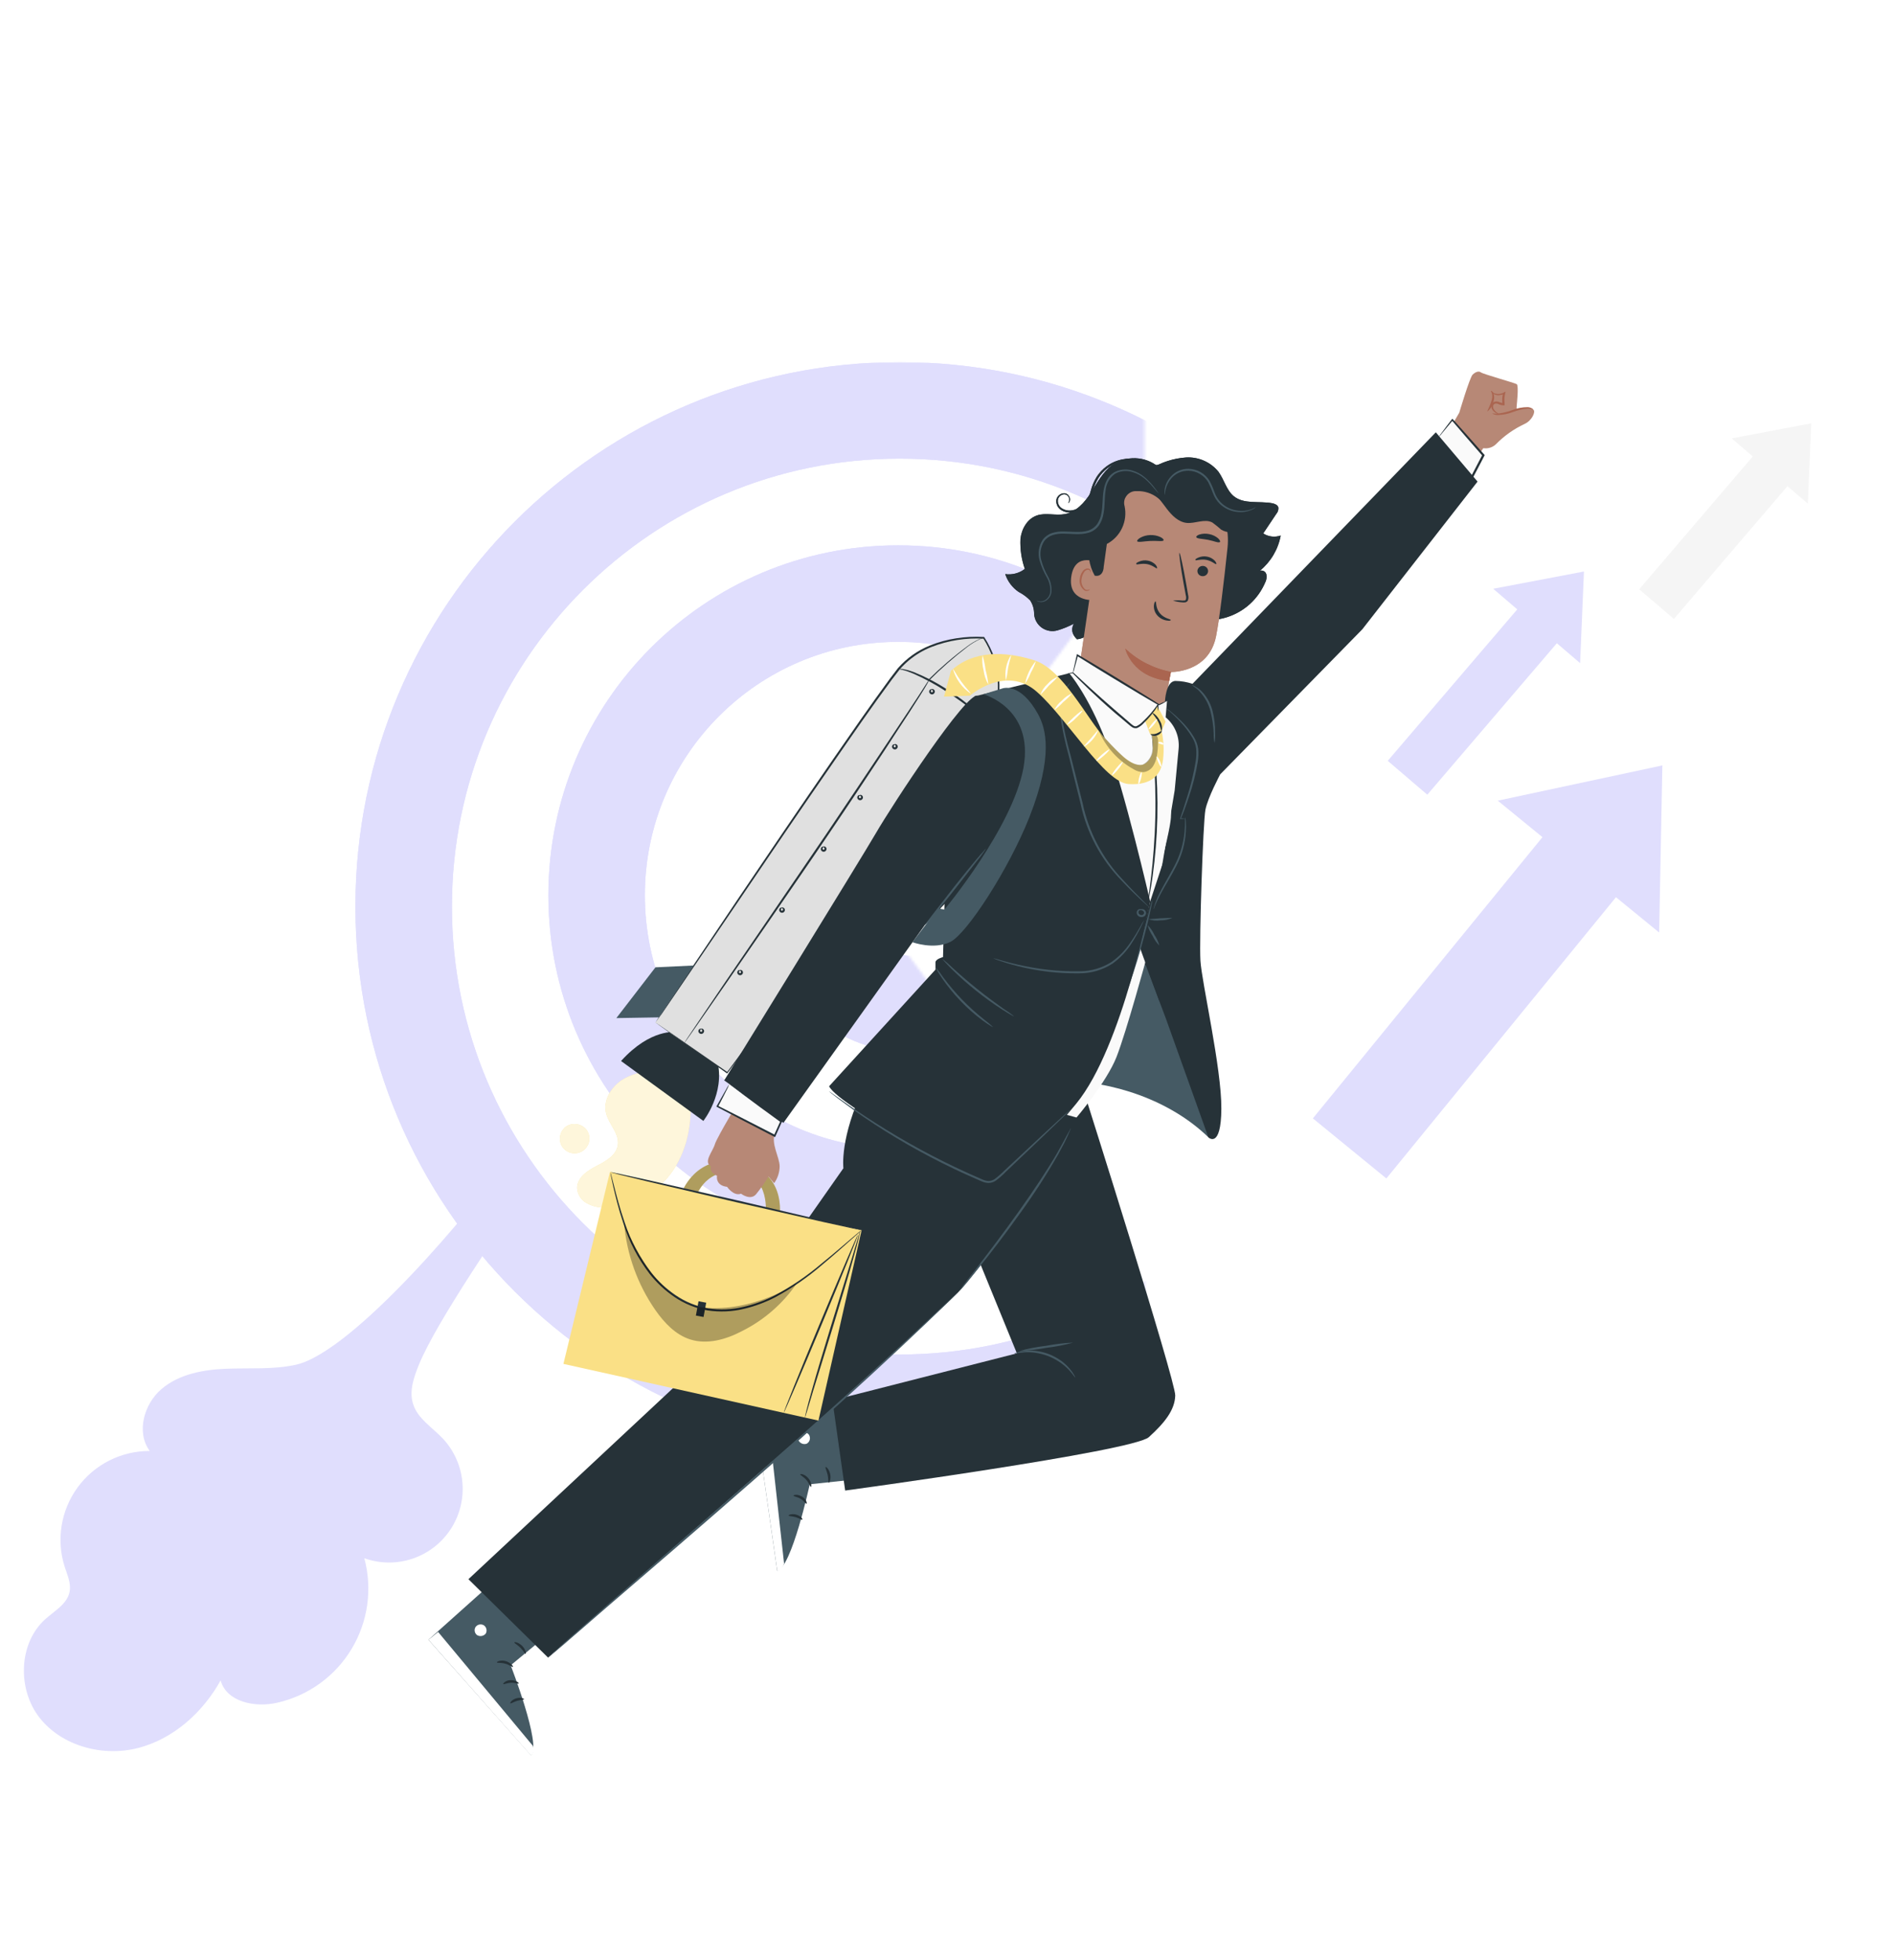
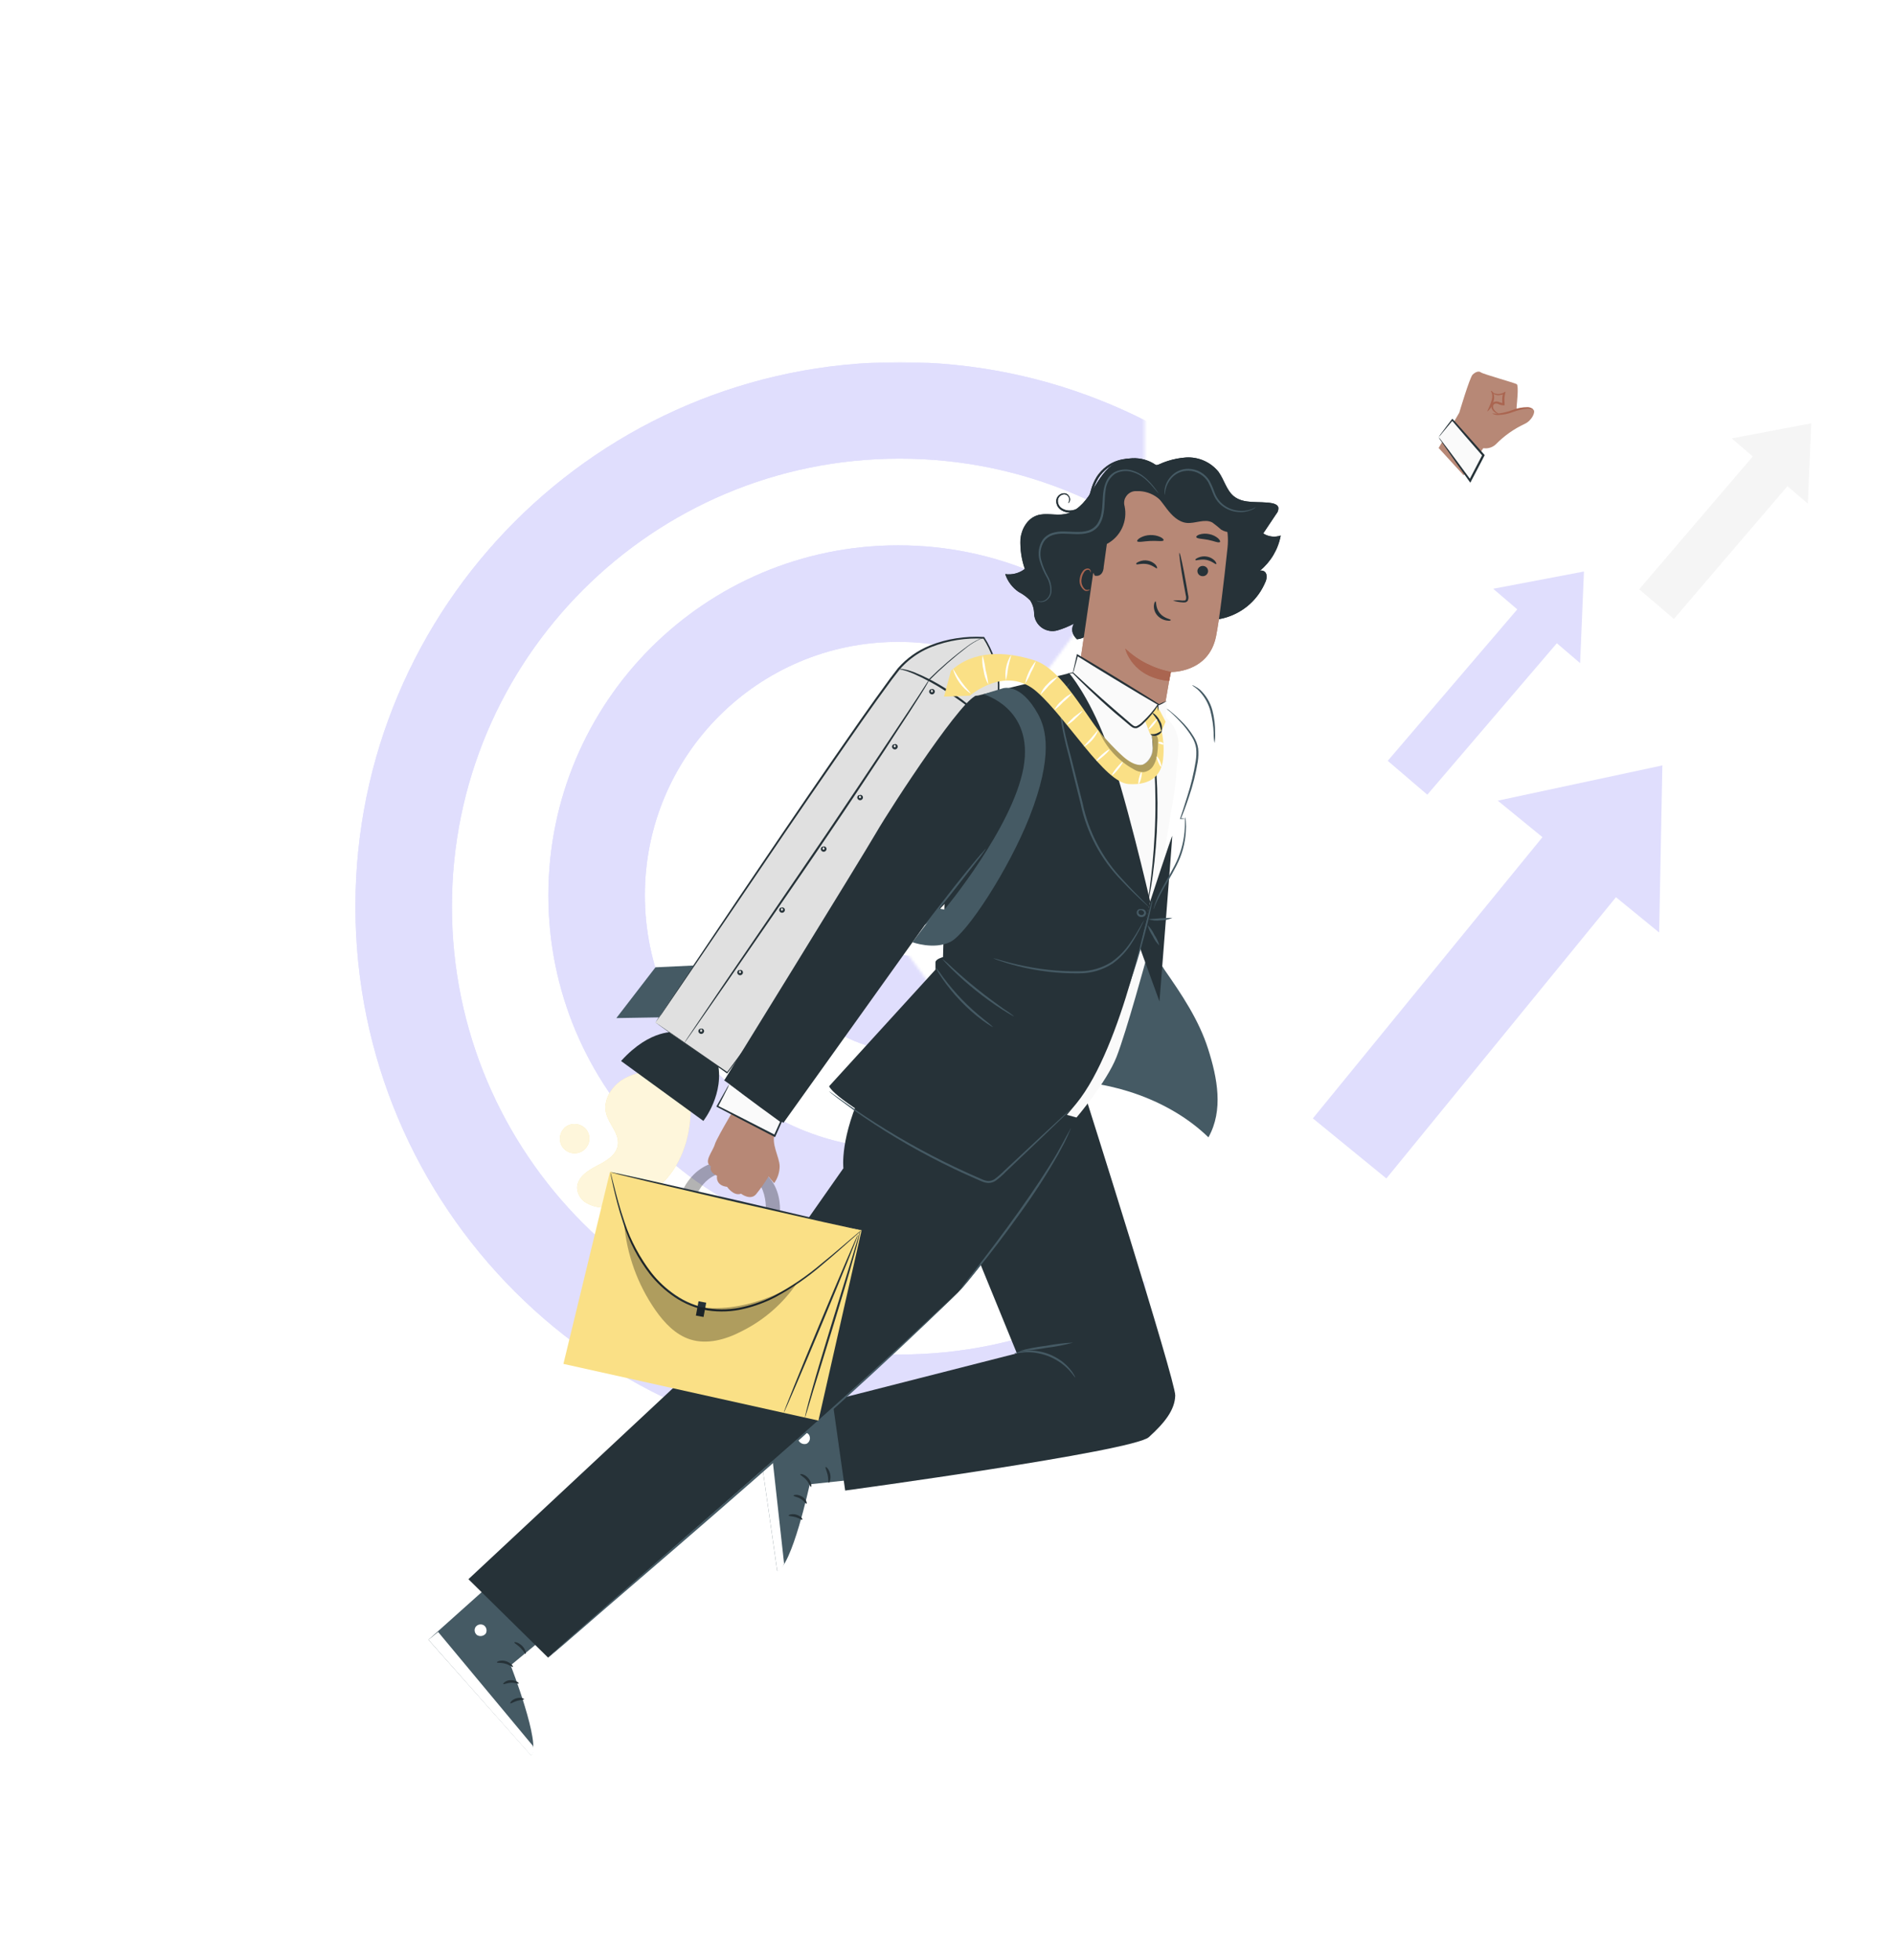
<svg xmlns="http://www.w3.org/2000/svg" fill="none" height="720" viewBox="0 0 696 720" width="696">
  <filter id="a" color-interpolation-filters="sRGB" filterUnits="userSpaceOnUse" height="130.684" width="120.806" x="485.608" y="185.577">
    <feFlood flood-opacity="0" result="BackgroundImageFix" />
    <feColorMatrix in="SourceAlpha" result="hardAlpha" type="matrix" values="0 0 0 0 0 0 0 0 0 0 0 0 0 0 0 0 0 0 127 0" />
    <feMorphology in="SourceAlpha" operator="erode" radius="8.118" result="effect1_dropShadow_936_12947" />
    <feOffset dy="16.235" />
    <feGaussianBlur stdDeviation="16.235" />
    <feComposite in2="hardAlpha" operator="out" />
    <feColorMatrix type="matrix" values="0 0 0 0 0.063 0 0 0 0 0.093 0 0 0 0 0.157 0 0 0 0.18 0" />
    <feBlend in2="BackgroundImageFix" mode="normal" result="effect1_dropShadow_936_12947" />
    <feBlend in="SourceGraphic" in2="effect1_dropShadow_936_12947" mode="normal" result="shape" />
  </filter>
  <filter id="b" color-interpolation-filters="sRGB" filterUnits="userSpaceOnUse" height="200.42" width="177.138" x="458.093" y="256.799">
    <feFlood flood-opacity="0" result="BackgroundImageFix" />
    <feColorMatrix in="SourceAlpha" result="hardAlpha" type="matrix" values="0 0 0 0 0 0 0 0 0 0 0 0 0 0 0 0 0 0 127 0" />
    <feMorphology in="SourceAlpha" operator="erode" radius="8.118" result="effect1_dropShadow_936_12947" />
    <feOffset dy="16.235" />
    <feGaussianBlur stdDeviation="16.235" />
    <feComposite in2="hardAlpha" operator="out" />
    <feColorMatrix type="matrix" values="0 0 0 0 0.063 0 0 0 0 0.093 0 0 0 0 0.157 0 0 0 0.18 0" />
    <feBlend in2="BackgroundImageFix" mode="normal" result="effect1_dropShadow_936_12947" />
    <feBlend in="SourceGraphic" in2="effect1_dropShadow_936_12947" mode="normal" result="shape" />
  </filter>
  <filter id="c" color-interpolation-filters="sRGB" filterUnits="userSpaceOnUse" height="532.497" width="422.079" x="149.567" y="120.267">
    <feFlood flood-opacity="0" result="BackgroundImageFix" />
    <feColorMatrix in="SourceAlpha" result="hardAlpha" type="matrix" values="0 0 0 0 0 0 0 0 0 0 0 0 0 0 0 0 0 0 127 0" />
    <feMorphology in="SourceAlpha" operator="erode" radius="8.118" result="effect1_dropShadow_936_12947" />
    <feOffset dy="16.235" />
    <feGaussianBlur stdDeviation="8" />
    <feComposite in2="hardAlpha" operator="out" />
    <feColorMatrix type="matrix" values="0 0 0 0 0.063 0 0 0 0 0.093 0 0 0 0 0.157 0 0 0 0.2 0" />
    <feBlend in2="BackgroundImageFix" mode="normal" result="effect1_dropShadow_936_12947" />
    <feBlend in="SourceGraphic" in2="effect1_dropShadow_936_12947" mode="normal" result="shape" />
  </filter>
  <mask id="d" height="400" maskUnits="userSpaceOnUse" width="296" x="125" y="133">
    <path d="m125.591 133h295v65l-100 135 100 135v65h-295z" fill="#fff" />
  </mask>
  <g mask="url(#d)" stroke="#e0defd" stroke-width="35.462">
    <path d="m330.608 515.269c100.664 0 182.269-81.605 182.269-182.269s-81.605-182.269-182.269-182.269c-100.665 0-182.269 81.605-182.269 182.269s81.604 182.269 182.269 182.269z" />
    <path d="m330.064 439.675c61.204 0 110.819-49.615 110.819-110.819s-49.615-110.819-110.819-110.819-110.819 49.615-110.819 110.819 49.615 110.819 110.819 110.819z" />
    <path d="m334.531 368.765c19.585 0 35.462-15.877 35.462-35.462s-15.877-35.462-35.462-35.462-35.462 15.877-35.462 35.462 15.877 35.462 35.462 35.462z" />
    <path d="m330.608 515.269c100.664 0 182.269-81.605 182.269-182.269s-81.605-182.269-182.269-182.269c-100.665 0-182.269 81.605-182.269 182.269s81.604 182.269 182.269 182.269z" />
    <path d="m330.064 439.675c61.204 0 110.819-49.615 110.819-110.819s-49.615-110.819-110.819-110.819-110.819 49.615-110.819 110.819 49.615 110.819 110.819 110.819z" />
    <path d="m334.531 368.765c19.585 0 35.462-15.877 35.462-35.462s-15.877-35.462-35.462-35.462-35.462 15.877-35.462 35.462 15.877 35.462 35.462 35.462z" />
  </g>
-   <path d="m151.808 515.749c-1.541-4.781.274-9.922 2.175-14.573 6.71-16.315 30.499-50.285 39.931-65.203l-7.2-10.426c-12.283 17.885-56.88 71.165-78.091 75.773-8.295 1.8-16.906 1.109-25.402 1.44s-17.41 1.944-23.875 7.459c-6.466 5.516-9.36 15.912-4.32 22.752-5.159-.023-10.249 1.176-14.855 3.499-4.606 2.324-8.595 5.706-11.641 9.869s-5.062 8.989-5.883 14.082-.423 10.308 1.161 15.218c.95 2.88 2.347 5.961 1.771 9.014-.85 4.464-5.443 6.984-8.842 10.008-10.008 8.885-10.411 25.92-2.146 36.36 8.266 10.44 23.342 14.4 36.288 11.016s23.688-13.09 30.197-24.797c2.16 7.949 12.73 10.08 20.765 8.208 5.649-1.274 10.982-3.677 15.679-7.064s8.661-7.689 11.654-12.646c2.992-4.958 4.952-10.47 5.761-16.204s.45-11.572-1.054-17.164c5.719 2.039 11.959 2.096 17.714.16s10.692-5.751 14.016-10.833c3.325-5.081 4.843-11.133 4.312-17.181-.532-6.049-3.082-11.743-7.242-16.167-3.873-4.075-9.173-7.258-10.872-12.6z" fill="#e0defd" />
  <path d="m636.351 161.035 29.232-5.544-1.239 29.506z" fill="#f5f5f5" />
  <path d="m659.228 175.792-12.748-10.907-44.111 51.557 12.747 10.907z" fill="#f5f5f5" />
  <g fill="#e0defd" filter="url(#a)">
    <path d="m548.711 200.03 33.35-6.336-1.411 33.653z" />
    <path d="m574.831 216.85-14.542-12.442-50.328 58.823 14.542 12.441z" />
  </g>
  <g fill="#e0defd" filter="url(#b)">
    <path d="m550.398 277.863 60.48-12.946-1.18 61.373z" />
    <path d="m598.672 307.4-27.012-22.062-89.214 109.231 27.013 22.062z" />
  </g>
  <g filter="url(#c)">
    <path d="m252.792 380.851-9.028-4.32c-5.026.49-10.239 1.037-14.602 3.586-4.363 2.548-7.661 7.675-6.437 12.571 1.037 4.089 4.954 7.488 4.32 11.664-.533 3.787-4.435 5.961-7.833 7.704-3.399 1.742-7.2 4.32-7.128 8.165.072 1.102.415 2.17.997 3.11.583.939 1.388 1.72 2.343 2.275 1.93 1.094 4.104 1.683 6.322 1.714 10.728.576 21.11-6.005 26.597-15.235 5.486-9.231 6.537-20.693 4.449-31.234z" fill="#fae086" />
    <path d="m252.792 380.851-9.028-4.32c-5.026.49-10.239 1.037-14.602 3.586-4.363 2.548-7.661 7.675-6.437 12.571 1.037 4.089 4.954 7.488 4.32 11.664-.533 3.787-4.435 5.961-7.833 7.704-3.399 1.742-7.2 4.32-7.128 8.165.072 1.102.415 2.17.997 3.11.583.939 1.388 1.72 2.343 2.275 1.93 1.094 4.104 1.683 6.322 1.714 10.728.576 21.11-6.005 26.597-15.235 5.486-9.231 6.537-20.693 4.449-31.234z" fill="#fff" opacity=".7" />
    <path d="m228.226 373.493 30.24 22.003s8.02-10.08 5.169-21.874l-15.264-10.742s-9.259-1.44-20.145 10.613z" fill="#263238" />
    <path d="m240.826 359.381 26.395 18.432 97.56-131.458s6.667-12.413-3.283-28.267c0 0-20.16-1.829-31.277 11.434-11.117 13.262-89.395 129.859-89.395 129.859z" fill="#e0e0e0" />
    <path d="m240.84 359.38s.144-.273.504-.82l1.57-2.405 6.106-9.202 22.766-33.883c9.677-14.328 21.254-31.435 34.344-50.4 6.566-9.49 13.45-19.469 20.923-29.65l2.88-3.772c3.233-3.705 7.3-6.587 11.866-8.41 3.087-1.23 6.305-2.105 9.59-2.606 3.332-.528 6.712-.697 10.08-.504h.173l.101.158c3.064 4.764 4.932 10.198 5.443 15.84.374 4.399-.364 8.82-2.146 12.859l-97.704 131.343-.115.158-.158-.115-19.383-13.752-5.083-3.615-1.281-.921-.404-.303.461.303 1.339.907 5.156 3.542 19.54 13.522h-.273l97.416-131.558c1.713-3.911 2.421-8.188 2.059-12.442-.513-5.507-2.34-10.811-5.328-15.466l.288.173c-6.587-.381-13.179.665-19.325 3.067-2.982 1.181-5.758 2.829-8.222 4.882-1.212 1.015-2.343 2.122-3.384 3.312-.965 1.253-1.944 2.491-2.88 3.73-7.459 10.08-14.4 20.16-20.938 29.592-13.133 18.964-24.753 36-34.488 50.4l-22.953 33.753-6.221 9.115-1.743 2.348z" fill="#263238" />
    <path d="m242.122 357.466-15.624.259 14.371-18.648 14.083-.663z" fill="#455a64" />
    <path d="m361.44 218.088-.417.144c-.426.101-.837.256-1.224.461-1.526.746-2.973 1.644-4.32 2.678-4.971 3.808-9.681 7.946-14.098 12.384v-.187c-.087.291-.208.572-.36.835l-.403.72-.835 1.44-1.8 2.88-3.903 6.12c-2.764 4.219-5.76 8.755-8.841 13.55-6.307 9.562-13.335 20.16-20.808 31.162-7.2 10.67-14.199 20.736-20.506 29.923l-16.833 24.379-11.405 16.388-3.125 4.435-.835 1.152c-.091.132-.192.257-.303.374.06-.15.143-.291.245-.417l.763-1.196 3.024-4.507c2.664-3.945 6.48-9.59 11.203-16.531 9.519-13.968 22.652-33.12 37.153-54.418 7.459-11.044 14.515-21.6 20.851-31.118s12.153-18.144 16.617-25.171l-.086-.187c4.468-4.411 9.241-8.502 14.285-12.24 1.343-1.012 2.791-1.876 4.32-2.578.401-.193.828-.329 1.267-.403z" fill="#263238" />
    <path d="m315.893 275.889c0-.086.288-.36.792 0 .153.099.274.24.348.406s.098.351.069.53c-.037.224-.146.43-.31.587-.163.157-.374.257-.599.284-.225.028-.453-.018-.65-.131s-.352-.286-.442-.495c-.073-.162-.098-.341-.073-.517.026-.176.101-.341.217-.476.403-.432.806-.288.777-.188-.028.101-.23.202-.331.476-.035.061-.054.131-.054.201 0 .071.019.141.054.202.039.064.095.116.163.15.068.033.143.045.218.036s.145-.04.203-.088c.057-.048.1-.113.122-.185.02-.063.023-.13.011-.196-.013-.065-.041-.126-.083-.178-.144-.302-.403-.317-.432-.418z" fill="#263238" />
    <path d="m302.501 294.826c0-.072.288-.346.807 0 .153.097.273.239.345.406s.092.351.058.53c-.04.223-.15.427-.315.582s-.375.253-.6.279-.452-.022-.648-.135c-.196-.114-.35-.288-.439-.496-.071-.163-.094-.344-.065-.52.028-.176.105-.34.224-.474.388-.432.792-.273.777-.187-.014.087-.245.202-.345.49-.032.06-.048.127-.048.194 0 .068.016.135.048.195.043.063.101.114.168.15.068.035.144.053.22.051.073-.017.14-.053.196-.103.055-.051.097-.114.121-.185.02-.063.024-.131.011-.196-.012-.065-.041-.127-.083-.178-.144-.274-.403-.303-.432-.403z" fill="#263238" />
    <path d="m287.208 317.232c0-.072.288-.346.792 0 .155.097.277.238.351.405.075.166.098.351.067.531-.04.223-.15.427-.315.582s-.375.253-.6.279-.452-.021-.648-.135-.35-.288-.439-.496c-.069-.163-.093-.341-.067-.517.025-.175.098-.34.211-.476.403-.432.807-.274.778-.187-.029.086-.231.201-.331.489-.036.059-.055.126-.055.195 0 .068.019.135.055.194.042.064.1.116.168.152.068.035.144.052.22.05.073-.018.14-.054.196-.104.055-.05.097-.114.121-.184.031-.058.046-.122.046-.188 0-.065-.015-.129-.046-.187-.216-.273-.475-.302-.504-.403z" fill="#263238" />
    <path d="m271.8 340.171s.288-.345.792 0c.155.097.277.238.351.405.075.166.098.351.067.531-.037.224-.146.43-.31.587s-.374.256-.599.284c-.226.027-.454-.019-.651-.131-.197-.113-.352-.287-.442-.495-.072-.165-.097-.346-.072-.525.026-.178.101-.345.216-.483.403-.432.807-.274.778-.187-.029.086-.231.201-.331.489-.036.059-.055.126-.055.195 0 .068.019.136.055.194.042.064.1.117.168.152s.144.052.22.05c.073-.018.14-.053.196-.104.055-.05.097-.114.121-.184.02-.064.024-.131.011-.196-.012-.066-.041-.127-.083-.179-.072-.273-.403-.302-.432-.403z" fill="#263238" />
    <path d="m257.515 361.728s.288-.346.792 0c.155.097.277.238.351.404.074.167.098.352.067.532-.044.221-.155.424-.317.581s-.368.261-.591.297c-.227.022-.456-.029-.652-.146-.197-.116-.352-.292-.442-.502-.076-.161-.103-.342-.078-.518.026-.177.103-.342.222-.475.403-.432.807-.274.778-.188-.029.087-.231.202-.331.49-.036.059-.055.126-.055.194 0 .069.019.136.055.195.042.064.099.116.167.152.069.035.145.052.221.049.073-.017.14-.053.195-.103.056-.05.098-.114.122-.185.03-.057.046-.122.046-.187s-.016-.129-.046-.187c-.259-.274-.475-.302-.504-.403z" fill="#263238" />
    <path d="m328.666 257.227c0-.087.288-.36.806 0 .152.099.271.241.343.407.072.167.093.35.06.529-.038.224-.146.43-.309.588s-.373.26-.598.29c-.225.021-.452-.029-.648-.142-.196-.114-.352-.285-.446-.491-.071-.164-.094-.344-.066-.52s.106-.341.224-.474c.389-.432.807-.288.778-.187s-.245.201-.346.475c-.029.063-.043.132-.043.202 0 .069.014.138.043.201.044.062.102.111.17.144s.144.048.219.043c.072-.015.138-.048.194-.095.055-.048.097-.109.123-.178.024-.063.03-.131.017-.198-.012-.066-.043-.127-.089-.177-.144-.302-.403-.316-.432-.417z" fill="#263238" />
    <path d="m342.317 237.009c-.072-.072.288-.345.792 0 .153.098.274.239.345.406.072.167.092.352.058.53-.038.224-.146.43-.309.588-.164.158-.373.26-.598.291-.224.019-.448-.031-.641-.145-.194-.113-.347-.284-.439-.489-.076-.164-.103-.346-.077-.525.025-.179.102-.347.221-.483.403-.432.806-.274.778-.187-.029.086-.231.201-.332.489-.035.059-.054.126-.054.195 0 .068.019.136.054.194.04.063.095.115.161.15.066.036.139.053.214.052.075-.016.145-.05.203-.101.058-.05.102-.115.128-.187.02-.064.024-.131.011-.196-.013-.066-.041-.127-.083-.179-.158-.273-.403-.302-.432-.403z" fill="#263238" />
    <path d="m215.453 398.664c-.483-.581-1.078-1.059-1.75-1.406-.671-.346-1.405-.555-2.158-.613-.754-.057-1.511.037-2.227.277-.717.24-1.377.622-1.943 1.123l.187-.101c-.853.768-1.444 1.783-1.689 2.905-.246 1.121-.134 2.291.321 3.344.314.699.772 1.323 1.344 1.832.573.509 1.246.891 1.977 1.121s1.502.303 2.262.214c.761-.089 1.494-.338 2.152-.731.657-.393 1.225-.92 1.664-1.548.439-.627.741-1.341.884-2.093.144-.752.128-1.526-.049-2.272-.177-.745-.509-1.444-.975-2.052z" fill="#fae086" />
    <path d="m215.453 398.664c-.483-.581-1.078-1.059-1.75-1.406-.671-.346-1.405-.555-2.158-.613-.754-.057-1.511.037-2.227.277-.717.24-1.377.622-1.943 1.123l.187-.101c-.853.768-1.444 1.783-1.689 2.905-.246 1.121-.134 2.291.321 3.344.314.699.772 1.323 1.344 1.832.573.509 1.246.891 1.977 1.121s1.502.303 2.262.214c.761-.089 1.494-.338 2.152-.731.657-.393 1.225-.92 1.664-1.548.439-.627.741-1.341.884-2.093.144-.752.128-1.526-.049-2.272-.177-.745-.509-1.444-.975-2.052z" fill="#fff" opacity=".7" />
    <path d="m362.534 249.192c-.1 0-1.44-1.555-4.161-3.744-3.484-2.858-7.144-5.493-10.959-7.891-3.783-2.445-7.756-4.583-11.88-6.394-.792-.331-1.526-.59-2.16-.835l-1.684-.49c-.492-.045-.975-.152-1.44-.316.506-.064 1.019-.064 1.526 0l1.742.374c.663.216 1.44.432 2.247.734 4.216 1.692 8.257 3.789 12.067 6.264 3.855 2.403 7.506 5.12 10.915 8.122 1.016.902 1.978 1.864 2.88 2.88.369.381.676.819.907 1.296z" fill="#263238" />
    <path d="m322.776 497.75-45.216 6.682 8.035 56.289c5.328-1.094 11.967-31.752 11.967-31.752l29.145-3.096z" fill="#455a64" />
    <path d="m297.519 511.2c-.241-.527-.67-.943-1.204-1.167-.534-.225-1.132-.24-1.676-.043-.526.221-.947.636-1.175 1.159s-.246 1.114-.049 1.649c.258.548.71.981 1.268 1.215.559.234 1.184.253 1.756.052.523-.289.915-.77 1.092-1.342s.126-1.19-.142-1.725" fill="#fff" />
    <path d="m277.56 504.432 4.579-.49 5.991 54.159s-.735 2.664-2.535 2.621z" fill="#fff" />
    <path d="m297.979 529.92c-.274 0-.59-1.339-1.67-2.563s-2.333-1.772-2.261-2.045c.072-.274 1.713-.087 2.995 1.44 1.282 1.526 1.195 3.168.936 3.168z" fill="#263238" />
    <path d="m296.381 536.097c-.259.101-.893-1.022-2.189-1.8-1.296-.777-2.563-.849-2.592-1.137s1.44-.663 3.096.317c1.656.979 1.944 2.577 1.685 2.62z" fill="#263238" />
    <path d="m289.786 540.461c-.087-.245 1.224-.821 2.88-.331 1.656.489 2.39 1.684 2.174 1.843-.216.158-1.123-.533-2.448-.922s-2.534-.331-2.606-.59z" fill="#263238" />
    <path d="m304.546 528.393c-.274-.072-.072-1.44-.404-2.88-.331-1.44-.979-2.678-.763-2.88.216-.201 1.354.85 1.714 2.664.36 1.815-.317 3.183-.547 3.096z" fill="#263238" />
    <path d="m311.04 526.104c-.393-.906-.528-1.903-.389-2.88.042-1.043.206-2.077.49-3.082.169-.59.381-1.168.634-1.728.125-.343.305-.664.532-.95.172-.205.405-.348.665-.407.26-.06.532-.033.775.076.214.105.398.261.536.455.138.193.226.418.256.654.05.358.05.721 0 1.08-.064.624-.185 1.24-.36 1.843-.291 1.025-.743 1.997-1.339 2.88-1.022 1.44-1.987 2.073-2.045 1.987-.057-.086.663-.878 1.44-2.347.466-.854.819-1.764 1.052-2.707.137-.558.229-1.127.273-1.7.072-.619 0-1.123-.288-1.238s-.144 0-.302.101c-.162.216-.293.453-.389.705-.253.522-.47 1.061-.648 1.613-.31.937-.527 1.901-.648 2.88-.013.927-.095 1.851-.245 2.765z" fill="#263238" />
    <path d="m310.579 525.801c.73-.647 1.649-1.041 2.621-1.123 1.038-.183 2.101-.183 3.139 0 .62.092 1.229.252 1.815.475.393.097.755.293 1.051.571.295.277.513.626.633 1.013.031.253-.011.509-.121.738-.11.23-.282.424-.498.558-.306.196-.641.342-.993.432-.615.195-1.257.287-1.901.274-1.076.001-2.135-.267-3.082-.778-1.613-.892-2.102-2.001-2.016-2.03.087-.029.792.763 2.319 1.44.873.368 1.817.54 2.764.504.553-.015 1.1-.107 1.628-.274.59-.172 1.036-.475.95-.691s-.562-.691-1.066-.849c-.526-.21-1.071-.369-1.627-.476-.947-.191-1.918-.239-2.88-.144-1.685.072-2.664.504-2.736.36z" fill="#263238" />
    <path d="m191.52 555.609-34.07 30.471 37.757 42.509c3.844-3.845-7.546-33.12-7.546-33.12l22.594-18.72z" fill="#455a64" />
    <path d="m177.826 580.781c-.486-.3-1.066-.408-1.627-.304-.562.103-1.065.412-1.412.865-.316.475-.439 1.053-.342 1.615.096.563.404 1.067.861 1.409.518.314 1.133.425 1.728.314.595-.112 1.128-.439 1.497-.919.282-.531.346-1.15.18-1.728-.167-.578-.551-1.068-1.072-1.368" fill="#fff" />
    <path d="m157.45 586.08 3.542-2.88 34.848 41.861s.85 2.621-.677 3.585z" fill="#fff" />
    <path d="m188.496 596.059c-.216.173-1.224-.778-2.88-1.21s-2.88-.187-3.009-.46c-.13-.274 1.44-1.023 3.283-.461 1.843.561 2.837 2.001 2.606 2.131z" fill="#263238" />
    <path d="m190.613 602.15c-.159.231-1.311-.36-2.88-.273-1.57.086-2.607.691-2.78.475-.172-.216.879-1.44 2.751-1.44s3.096 1.008 2.909 1.238z" fill="#263238" />
    <path d="m187.532 609.422c-.216-.144.561-1.353 2.174-1.829 1.613-.475 2.88.087 2.88.332 0 .244-1.224.187-2.549.59s-2.304 1.094-2.505.907z" fill="#263238" />
    <path d="m193.176 591.235c-.274.086-.835-1.123-1.944-2.232s-2.318-1.685-2.232-1.958c.086-.274 1.598 0 2.88 1.281 1.282 1.282 1.541 2.866 1.296 2.909z" fill="#263238" />
    <path d="m197.28 585.734c-.086.087-.95-.619-1.886-2.131-.869-1.42-1.455-2.995-1.728-4.637-.086-.353-.11-.718-.072-1.08.025-.268.14-.52.325-.716.185-.195.431-.323.697-.364.237-.024.476.008.699.093.222.085.422.221.583.397.242.264.441.566.59.893.301.548.542 1.128.72 1.728.319 1.005.475 2.055.461 3.11.083.968-.133 1.938-.619 2.779-.144 0 0-1.08 0-2.765-.084-.982-.292-1.95-.62-2.88-.192-.541-.428-1.066-.705-1.569-.288-.547-.619-.936-.922-.879-.302.058-.158 0-.201.26-.048.266-.048.539 0 .806.081.568.197 1.13.345 1.685.265.952.617 1.877 1.051 2.765.478.808.906 1.645 1.282 2.505z" fill="#263238" />
    <path d="m196.776 585.734c-.101 0 .288-1.123 1.555-2.39.762-.727 1.638-1.325 2.592-1.771.569-.265 1.162-.472 1.771-.62.385-.133.797-.166 1.197-.095.401.071.777.242 1.093.499.168.195.275.436.308.692.034.256-.009.516-.121.748-.149.327-.343.632-.576.907-.411.498-.897.931-1.44 1.281-.893.606-1.922.982-2.995 1.095-1.829.158-2.88-.49-2.794-.576.904.019 1.808-.015 2.708-.101.935-.165 1.821-.539 2.592-1.094.449-.322.851-.705 1.195-1.138.403-.475.619-.965.417-1.094-.203-.119-.429-.19-.663-.21-.235-.02-.47.012-.69.095-.556.113-1.101.277-1.627.489-.897.356-1.736.841-2.492 1.44-1.31 1.023-1.9 1.93-2.03 1.843z" fill="#263238" />
    <path d="m338.53 361.642c-1.124.446-11.664 2.347-20.866 21.124-9.202 18.778-7.733 30.111-7.733 30.111l-45.388 64.699-92.405 86.256 29.26 28.8 96.25-84.139s50.4-45.317 55.699-51.351c10.325-11.635 45.087-61.56 45.087-61.56z" fill="#263238" />
    <path d="m355.119 435.499 18.561 45.374-67.781 17.28 4.68 33.12s105.826-14.4 111.6-19.627c5.775-5.227 9.548-9.95 9.692-15.293.144-5.342-33.581-111.7-33.581-111.7l-38.175 29.692z" fill="#263238" />
    <path d="m393.509 398.174c-.044.242-.127.476-.245.691-.23.533-.518 1.167-.849 1.944-.72 1.714-1.973 4.061-3.543 6.956-4.263 7.446-8.925 14.657-13.968 21.6-5.832 8.179-11.405 15.364-15.537 20.476-2.06 2.564-3.773 4.623-4.968 6.02l-1.44 1.598c-.161.19-.339.363-.533.518.116-.22.256-.428.417-.619l1.282-1.685 4.766-6.148c4.018-5.199 9.533-12.428 15.351-20.592 5.817-8.165 10.814-15.74 14.112-21.413 1.613-2.88 2.88-5.155 3.744-6.826l1.022-1.814c.231-.504.36-.72.389-.706z" fill="#455a64" />
    <path d="m395.15 489.758c-.115.072-.849-1.195-2.433-2.88-.936-.969-1.964-1.847-3.068-2.62-1.355-.926-2.802-1.708-4.32-2.333-1.539-.588-3.137-1.008-4.766-1.253-1.335-.191-2.685-.254-4.032-.187-2.304.144-3.701.561-3.73.432-.028-.13.317-.187.951-.389.887-.292 1.805-.481 2.736-.562 1.382-.165 2.779-.165 4.161 0 1.696.217 3.359.637 4.954 1.253 1.579.644 3.077 1.471 4.464 2.463 1.124.841 2.148 1.807 3.053 2.88.619.696 1.16 1.459 1.613 2.275.302.561.46.893.417.921z" fill="#455a64" />
    <path d="m394.373 476.928c-3.234.889-6.532 1.53-9.864 1.915-3.293.636-6.629 1.031-9.979 1.181 3.234-.89 6.532-1.53 9.864-1.915 3.293-.635 6.628-1.03 9.979-1.181z" fill="#455a64" />
    <path d="m352.484 457.92c-.105.138-.221.268-.346.389l-1.08 1.08-4.219 4.133c-3.658 3.585-9.015 8.712-15.682 14.976-13.349 12.556-32.083 29.563-53.107 47.98-21.024 18.418-40.234 34.877-54.115 46.815l-16.445 14.227-4.45 3.773c-.504.403-.893.734-1.181.979l-.417.317s.115-.144.36-.375l1.137-1.036 4.32-3.932c3.888-3.412 9.447-8.28 16.301-14.313l53.971-46.987c21.01-18.404 39.802-35.338 53.28-47.794 6.711-6.221 12.125-11.275 15.84-14.789l4.32-4.032 1.138-1.037c.231-.23.36-.374.375-.374z" fill="#455a64" />
    <path d="m528.667 148.32 7.575-12.96s3.845-12.96 4.91-13.983c1.066-1.022 2.261-1.44 3.053-.82.792.619 12.355 3.83 13.162 4.32.806.489 0 7.689 0 7.689l-.087 1.728s4.479-1.44 6.235 0c.85.706-.532 3.975-3.312 5.213-3.896 1.827-7.436 4.333-10.454 7.402-.964.93-2.233 1.478-3.571 1.54-.749 0-1.354 0-1.123-.172.864-.692-7.2 10.08-7.2 10.08z" fill="#b78876" />
    <path d="m563.472 134.294c-.669-.302-1.397-.45-2.131-.432-1.795.151-3.559.553-5.242 1.196-1.746.687-3.596 1.072-5.472 1.137-.797.068-1.595-.124-2.275-.547 0-.115.878.13 2.261 0 1.79-.209 3.547-.644 5.227-1.296 1.755-.678 3.62-1.024 5.501-1.022.595.013 1.176.181 1.685.489.374.231.475.461.446.475z" fill="#aa6550" />
    <path d="m548.049 127.368c.087 0 .317.504 1.124.878.567.2 1.172.274 1.771.217.6-.057 1.179-.244 1.699-.548l.634-.317-.173.706c-.288 1.206-.357 2.455-.202 3.686v.259.403h-.389c-.659-.014-1.307-.171-1.9-.46-.205-.108-.428-.174-.658-.193-.23-.02-.462.006-.682.077-.173.095-.321.232-.429.398-.108.165-.173.356-.19.553-.012.378.083.753.274 1.08.335.506.771.938 1.281 1.267.36.259.562.418.533.461s-.273 0-.691-.216c-.614-.269-1.149-.691-1.555-1.224-.314-.413-.472-.923-.447-1.44.01-.311.098-.614.256-.881.159-.267.383-.489.652-.646.299-.132.623-.201.95-.201s.651.069.95.201c.497.235 1.036.367 1.584.389l-.331.432v-.273c-.176-1.327-.073-2.676.303-3.96l.46.403c-.698.301-1.443.477-2.203.518-.611.017-1.214-.138-1.742-.446-.835-.447-.936-1.123-.879-1.123z" fill="#aa6550" />
    <path d="m546.61 134.87c-.187-.129.821-1.67 1.44-3.787.322-.849.407-1.77.245-2.664-.159-.648-.504-.965-.447-1.051.058-.087.591.115.951.878.361.981.361 2.058 0 3.039-.281 1.417-1.057 2.688-2.189 3.585z" fill="#aa6550" />
    <path d="m422.942 155.909c3.9-2.371 8.308-3.778 12.86-4.104 2.273-.14 4.548.267 6.632 1.187 2.084.919 3.918 2.324 5.348 4.097 2.074 2.88 2.88 6.682 5.559 8.914 3.744 3.082 9.288 1.728 14.054 2.592.979.187 2.088.59 2.362 1.541.053.426.013.859-.116 1.269s-.345.788-.633 1.107l-4.81 7.2c.946.606 2.016.99 3.131 1.122s2.245.009 3.306-.359c-.953 5.092-3.677 9.683-7.689 12.96.247-.083.509-.113.769-.089s.512.103.74.23c.228.128.426.301.583.51s.268.448.327.703c.188 1.043.016 2.12-.49 3.052-1.286 2.977-3.195 5.644-5.6 7.82-2.404 2.175-5.248 3.81-8.338 4.793-3.091.982-6.356 1.291-9.575.903-3.22-.387-6.319-1.46-9.088-3.148" fill="#263238" />
    <path d="m425.693 155.275c-2.379-1.961-5.337-3.085-8.418-3.2-3.081-.114-6.114.787-8.632 2.566-3.412 2.52-5.428 6.466-7.747 10.08-2.318 3.615-5.4 7.085-9.576 7.877-3.384.648-7.013-.605-10.267.504-3.528 1.195-5.674 4.968-6.062 8.64-.167 3.737.381 7.47 1.612 11.002-1.013.779-2.172 1.349-3.408 1.675-1.237.327-2.525.403-3.792.226.883 2.666 2.619 4.969 4.94 6.552 1.57.806 2.999 1.862 4.233 3.124.959 1.473 1.461 3.197 1.44 4.954.066 1.009.359 1.991.856 2.871.498.881 1.187 1.638 2.017 2.217.829.578 1.779.962 2.777 1.123.999.161 2.02.096 2.99-.192 2.079-.618 4.09-1.443 6.005-2.462 0 0-2.045 2.765 1.123 5.76 1.277-.143 2.5-.59 3.567-1.305 1.068-.714 1.948-1.674 2.567-2.799" fill="#263238" />
    <path d="m451.094 184.882c.668-6.417-1.101-12.849-4.955-18.022-3.855-5.172-9.513-8.706-15.853-9.9l-1.31-.259c-14.256-1.829-23.774 9.259-25.214 23.573l-9.576 65.548 32.342 6.005 3.658-21.225s13.953.446 16.675-13.09c1.31-6.566 2.923-20.232 4.233-32.63z" fill="#b78876" />
    <path d="m443.923 193.795c-.088.506-.371.957-.789 1.256-.417.299-.935.422-1.443.342-.248-.028-.489-.106-.707-.228s-.41-.286-.564-.483-.267-.423-.333-.664-.084-.493-.052-.741c.085-.509.367-.963.785-1.265s.938-.427 1.447-.348c.25.028.492.106.711.229s.412.289.566.488c.154.198.267.426.332.669.066.242.081.496.047.745z" fill="#263238" />
    <path d="m446.933 190.959c-.288.216-1.555-1.152-3.629-1.541s-3.816.374-3.989.072c-.173-.303.245-.533.994-.893 1.021-.455 2.157-.586 3.254-.374 1.1.191 2.11.731 2.88 1.54.504.62.634 1.109.49 1.196z" fill="#263238" />
    <path d="m425.174 192.513c-.288.202-1.541-1.152-3.629-1.541-2.088-.388-3.801.36-3.988 0-.188-.36.244-.547 1.008-.907 1.015-.456 2.147-.587 3.24-.374 1.099.195 2.108.734 2.88 1.541.504.691.633 1.18.489 1.281z" fill="#263238" />
    <path d="m431.035 204.379c1.162-.149 2.338-.149 3.499 0 .548 0 1.066 0 1.224-.302.171-.534.171-1.108 0-1.642-.259-1.44-.532-2.88-.806-4.32-1.109-6.178-1.8-11.218-1.541-11.261s1.339 4.925 2.434 11.103c.259 1.526.504 2.98.749 4.32.214.707.168 1.469-.13 2.145-.116.166-.266.306-.44.41-.173.104-.367.171-.568.195-.311.038-.625.038-.936 0-1.184-.073-2.354-.291-3.485-.648z" fill="#263238" />
    <path d="m424.628 204.667c.345 0-.073 2.304 1.555 4.32 1.627 2.016 4.089 2.174 4.046 2.506-.043.331-.619.331-1.641.173-1.328-.236-2.53-.929-3.399-1.959-.831-.991-1.244-2.267-1.152-3.557.087-1.022.447-1.526.591-1.483z" fill="#263238" />
    <path d="m427.594 182.218c-.245.561-2.348.129-4.839.244-2.491.116-4.565.634-4.853.101-.129-.259.26-.777 1.109-1.267 1.121-.621 2.376-.962 3.658-.994 1.282-.054 2.559.193 3.729.72.879.418 1.282.922 1.196 1.196z" fill="#263238" />
    <path d="m448.272 182.88c-.547.389-2.218-.418-4.32-.821s-3.974-.374-4.32-.936c-.144-.273.216-.705 1.08-1.008 1.184-.371 2.445-.425 3.658-.158 1.213.224 2.346.765 3.283 1.569.691.677.849 1.21.619 1.354z" fill="#263238" />
    <path d="m403.92 190.656c-.216-.144-8.798-4.507-10.238 4.809-1.44 9.317 8.208 8.856 8.265 8.64.058-.216 1.973-13.449 1.973-13.449z" fill="#b78876" />
-     <path d="m400.464 200.232s-.187.086-.475.173c-.413.111-.853.054-1.224-.159-.54-.479-.945-1.092-1.172-1.777-.228-.685-.271-1.418-.124-2.125.106-.8.386-1.567.821-2.246.133-.283.335-.528.586-.713.251-.186.544-.307.854-.353.193-.016.386.033.548.14.162.108.283.266.344.451.087.288 0 .46 0 .489s.216-.13.202-.518c-.011-.242-.108-.472-.274-.648-.111-.117-.245-.211-.394-.275-.148-.064-.308-.098-.47-.1-.393.02-.774.138-1.109.345-.335.206-.612.494-.806.836-.526.742-.857 1.603-.965 2.506-.17.824-.096 1.68.213 2.463.31.783.842 1.458 1.53 1.943.238.114.499.173.763.173s.525-.059.763-.173c.331-.201.418-.403.389-.432z" fill="#aa6550" />
    <path d="m417.672 164.16c2.836-.113 5.619.791 7.848 2.549l1.44 1.137 23.731 7.2c6.178-1.944 3.327-7.79-1.512-10.382-5.659-3.038-11.707-8.496-18-9.778-6.293-1.281-17.827.634-23.501 6.884-1.954 2.085-3.485 4.53-4.507 7.2-1.825 6.569-2.816 13.342-2.952 20.16.302 2.147 1.006 4.218 2.074 6.105 2.131.389 3.24-1.166 3.297-3.326l1.152-8.338c2.448-1.287 4.409-3.338 5.586-5.84 1.177-2.503 1.506-5.321.938-8.027-.199-.666-.233-1.371-.101-2.053s.427-1.323.859-1.867c.433-.544.99-.976 1.625-1.259.635-.282 1.329-.408 2.023-.365z" fill="#263238" />
    <path d="m413.482 166.637c1.037-2.88 6.192-3.946 8.928-2.549s4.493 4.118 6.35 6.552c1.858 2.434 4.248 4.867 7.301 5.198 3.053.332 6.61-1.641 9.432-.158 1.14.826 2.236 1.71 3.283 2.65.944.547 1.999.873 3.086.953 1.088.079 2.18-.089 3.193-.493 2.012-.812 3.891-1.924 5.573-3.297-6.02-.936-11.146-4.709-15.956-8.453-4.809-3.744-9.763-7.661-15.71-8.971-5.947-1.311-13.162.893-15.48 6.509" fill="#263238" />
    <path d="m380.837 204.336s.288.158.85.288c.835.157 1.699-.008 2.419-.461.557-.358 1.017-.847 1.341-1.425.324-.577.501-1.225.516-1.887.042-1.789-.417-3.555-1.325-5.098-1.123-1.928-2.003-3.989-2.62-6.134-.358-1.269-.442-2.599-.245-3.902.196-1.304.667-2.551 1.382-3.658.858-1.17 2.062-2.042 3.442-2.491 1.397-.435 2.858-.629 4.32-.576 2.88 0 5.976.533 8.841-.303 1.395-.411 2.612-1.278 3.457-2.462.788-1.201 1.313-2.556 1.54-3.974.547-2.794.317-5.645.792-8.338.2-1.328.608-2.616 1.21-3.816.591-1.152 1.488-2.118 2.592-2.794 1-.554 2.101-.905 3.238-1.031s2.288-.025 3.386.297c1.797.504 3.457 1.41 4.853 2.65 1.042.91 2.006 1.907 2.88 2.98.72.879 1.238 1.599 1.584 2.074.188.24.357.495.504.763-.231-.197-.438-.419-.619-.662-.432-.519-.994-1.167-1.7-1.973-.877-1.039-1.84-2.003-2.88-2.88-1.37-1.153-2.978-1.988-4.708-2.448-1.028-.29-2.102-.374-3.162-.248s-2.085.46-3.016.982c-.988.722-1.807 1.649-2.401 2.718-.594 1.07-.949 2.255-1.041 3.474-.432 2.592-.187 5.444-.749 8.381-.228 1.542-.788 3.016-1.641 4.32-.936 1.324-2.29 2.293-3.845 2.751-3.139.907-6.221.331-9.086.331-1.388-.058-2.775.117-4.104.518-1.242.398-2.329 1.173-3.111 2.218-.663 1.027-1.104 2.182-1.292 3.39-.189 1.208-.121 2.442.198 3.623.58 2.11 1.416 4.141 2.491 6.048.914 1.637 1.353 3.497 1.267 5.371-.039.717-.254 1.414-.626 2.029-.371.615-.888 1.13-1.505 1.499-.39.226-.821.373-1.269.432-.447.06-.901.03-1.337-.087-.309-.095-.591-.263-.821-.489z" fill="#455a64" />
    <path d="m461.448 170.107s-.101.13-.36.303c-.375.26-.776.482-1.195.662-1.561.667-3.265.93-4.954.763-2.536-.195-4.925-1.269-6.754-3.038-1.052-1.068-1.871-2.343-2.404-3.744-.515-1.451-1.126-2.865-1.829-4.234-.755-1.241-1.81-2.271-3.069-2.996-1.258-.725-2.679-1.121-4.131-1.151-1.184-.03-2.361.201-3.446.676-1.085.476-2.052 1.184-2.833 2.074-1.089 1.226-1.839 2.715-2.174 4.32-.216 1.138-.173 1.786-.245 1.786s0-.158-.086-.461c-.052-.478-.052-.961 0-1.44.241-1.685.955-3.268 2.059-4.565.812-.985 1.836-1.775 2.995-2.311s2.424-.804 3.701-.785c1.571.018 3.112.438 4.476 1.219 1.363.782 2.504 1.899 3.314 3.245.724 1.393 1.345 2.837 1.858 4.32.489 1.32 1.244 2.526 2.218 3.543 1.735 1.731 4.013 2.814 6.451 3.067 1.612.201 3.249.024 4.781-.518 1.051-.418 1.584-.807 1.627-.735z" fill="#455a64" />
    <path d="m392.544 168.48s.115-.159.245-.49c.185-.462.185-.978 0-1.44-.132-.363-.373-.675-.69-.895-.318-.219-.696-.334-1.081-.329-.509.041-.993.234-1.389.556-.396.321-.685.755-.829 1.244-.128.609-.077 1.242.148 1.823.225.58.614 1.082 1.119 1.446.607.412 1.293.694 2.015.825.721.131 1.462.11 2.176-.062 1.622-.317 3.1-1.144 4.219-2.361 1.137-1.39 1.945-3.02 2.361-4.767.463-1.82 1.201-3.558 2.189-5.155.966-1.474 2.185-2.766 3.6-3.816 2.003-1.483 4.359-2.417 6.834-2.71s4.984.065 7.278 1.039c.497.215.979.465 1.44.749.302.188.461.303.446.331-.014.029-.705-.331-1.987-.806-1.821-.657-3.753-.955-5.688-.878-2.87.116-5.633 1.122-7.905 2.88-1.339 1.01-2.489 2.248-3.399 3.657-.941 1.549-1.649 3.228-2.102 4.983-.446 1.849-1.308 3.573-2.52 5.04-1.235 1.318-2.86 2.207-4.637 2.534-.805.182-1.64.191-2.449.028-.809-.164-1.574-.497-2.245-.978-.595-.439-1.048-1.043-1.304-1.736-.256-.694-.303-1.447-.136-2.167.186-.583.546-1.095 1.033-1.466s1.077-.583 1.688-.607c.529-.016 1.043.169 1.44.518.304.28.532.631.663 1.023.101.264.145.547.13.829-.015.283-.089.56-.217.812-.259.346-.432.418-.446.346z" fill="#263238" />
    <path d="m422.942 155.909c3.9-2.371 8.308-3.778 12.86-4.104 2.273-.14 4.548.267 6.632 1.187 2.084.919 3.918 2.324 5.348 4.097 2.074 2.88 2.88 6.682 5.559 8.914 3.744 3.082 9.288 1.728 14.054 2.592.979.187 2.088.59 2.362 1.541.053.426.013.859-.116 1.269s-.345.788-.633 1.107l-4.81 7.2c.946.606 2.016.99 3.131 1.122s2.245.009 3.306-.359c-.953 5.092-3.677 9.683-7.689 12.96.247-.083.509-.113.769-.089s.512.103.74.23c.228.128.426.301.583.51s.268.448.327.703c.188 1.043.016 2.12-.49 3.052-1.286 2.977-3.195 5.644-5.6 7.82-2.404 2.175-5.248 3.81-8.338 4.793-3.091.982-6.356 1.291-9.575.903-3.22-.387-6.319-1.46-9.088-3.148" fill="#263238" />
    <path d="m425.693 155.275c-2.379-1.961-5.337-3.085-8.418-3.2-3.081-.114-6.114.787-8.632 2.566-3.412 2.52-5.428 6.466-7.747 10.08-2.318 3.615-5.4 7.085-9.576 7.877-3.384.648-7.013-.605-10.267.504-3.528 1.195-5.674 4.968-6.062 8.64-.167 3.737.381 7.47 1.612 11.002-1.013.779-2.172 1.349-3.408 1.675-1.237.327-2.525.403-3.792.226.883 2.666 2.619 4.969 4.94 6.552 1.57.806 2.999 1.862 4.233 3.124.959 1.473 1.461 3.197 1.44 4.954.066 1.009.359 1.991.856 2.871.498.881 1.187 1.638 2.017 2.217.829.578 1.779.962 2.777 1.123.999.161 2.02.096 2.99-.192 2.079-.618 4.09-1.443 6.005-2.462 0 0-2.045 2.765 1.123 5.76 1.277-.143 2.5-.59 3.567-1.305 1.068-.714 1.948-1.674 2.567-2.799" fill="#263238" />
    <path d="m451.094 184.882c.668-6.417-1.101-12.849-4.955-18.022-3.855-5.172-9.513-8.706-15.853-9.9l-1.31-.259c-14.256-1.829-23.774 9.259-25.214 23.573l-9.576 65.548 32.342 6.005 3.658-21.225s13.953.446 16.675-13.09c1.31-6.566 2.923-20.232 4.233-32.63z" fill="#b78876" />
    <path d="m430.301 230.558c-6.298-1.181-12.126-4.145-16.79-8.539 0 0 2.347 10.541 16.099 11.866z" fill="#aa6550" />
    <path d="m443.923 193.795c-.088.506-.371.957-.789 1.256-.417.299-.935.422-1.443.342-.248-.028-.489-.106-.707-.228s-.41-.286-.564-.483-.267-.423-.333-.664-.084-.493-.052-.741c.085-.509.367-.963.785-1.265s.938-.427 1.447-.348c.25.028.492.106.711.229s.412.289.566.488c.154.198.267.426.332.669.066.242.081.496.047.745z" fill="#263238" />
    <path d="m446.933 190.959c-.288.216-1.555-1.152-3.629-1.541s-3.816.374-3.989.072c-.173-.303.245-.533.994-.893 1.021-.455 2.157-.586 3.254-.374 1.1.191 2.11.731 2.88 1.54.504.62.634 1.109.49 1.196z" fill="#263238" />
    <path d="m425.174 192.513c-.288.202-1.541-1.152-3.629-1.541-2.088-.388-3.801.36-3.988 0-.188-.36.244-.547 1.008-.907 1.015-.456 2.147-.587 3.24-.374 1.099.195 2.108.734 2.88 1.541.504.691.633 1.18.489 1.281z" fill="#263238" />
    <path d="m431.035 204.379c1.162-.149 2.338-.149 3.499 0 .548 0 1.066 0 1.224-.302.171-.534.171-1.108 0-1.642-.259-1.44-.532-2.88-.806-4.32-1.109-6.178-1.8-11.218-1.541-11.261s1.339 4.925 2.434 11.103c.259 1.526.504 2.98.749 4.32.214.707.168 1.469-.13 2.145-.116.166-.266.306-.44.41-.173.104-.367.171-.568.195-.311.038-.625.038-.936 0-1.184-.073-2.354-.291-3.485-.648z" fill="#263238" />
    <path d="m424.628 204.667c.345 0-.073 2.304 1.555 4.32 1.627 2.016 4.089 2.174 4.046 2.506-.043.331-.619.331-1.641.173-1.328-.236-2.53-.929-3.399-1.959-.831-.991-1.244-2.267-1.152-3.557.087-1.022.447-1.526.591-1.483z" fill="#263238" />
    <path d="m427.594 182.218c-.245.561-2.348.129-4.839.244-2.491.116-4.565.634-4.853.101-.129-.259.26-.777 1.109-1.267 1.121-.621 2.376-.962 3.658-.994 1.282-.054 2.559.193 3.729.72.879.418 1.282.922 1.196 1.196z" fill="#263238" />
    <path d="m448.272 182.88c-.547.389-2.218-.418-4.32-.821s-3.974-.374-4.32-.936c-.144-.273.216-.705 1.08-1.008 1.184-.371 2.445-.425 3.658-.158 1.213.224 2.346.765 3.283 1.569.691.677.849 1.21.619 1.354z" fill="#263238" />
-     <path d="m403.92 190.656c-.216-.144-8.798-4.507-10.238 4.809-1.44 9.317 8.208 8.856 8.265 8.64.058-.216 1.973-13.449 1.973-13.449z" fill="#b78876" />
    <path d="m400.464 200.232s-.187.086-.475.173c-.413.111-.853.054-1.224-.159-.54-.479-.945-1.092-1.172-1.777-.228-.685-.271-1.418-.124-2.125.106-.8.386-1.567.821-2.246.133-.283.335-.528.586-.713.251-.186.544-.307.854-.353.193-.016.386.033.548.14.162.108.283.266.344.451.087.288 0 .46 0 .489s.216-.13.202-.518c-.011-.242-.108-.472-.274-.648-.111-.117-.245-.211-.394-.275-.148-.064-.308-.098-.47-.1-.393.02-.774.138-1.109.345-.335.206-.612.494-.806.836-.526.742-.857 1.603-.965 2.506-.17.824-.096 1.68.213 2.463.31.783.842 1.458 1.53 1.943.238.114.499.173.763.173s.525-.059.763-.173c.331-.201.418-.403.389-.432z" fill="#aa6550" />
    <path d="m417.672 164.16c2.836-.113 5.619.791 7.848 2.549l1.44 1.137 23.731 7.2c6.178-1.944 3.327-7.79-1.512-10.382-5.659-3.038-11.707-8.496-18-9.778-6.293-1.281-17.827.634-23.501 6.884-1.954 2.085-3.485 4.53-4.507 7.2-1.825 6.569-2.816 13.342-2.952 20.16.302 2.147 1.006 4.218 2.074 6.105 2.131.389 3.24-1.166 3.297-3.326l1.152-8.338c2.448-1.287 4.409-3.338 5.586-5.84 1.177-2.503 1.506-5.321.938-8.027-.199-.666-.233-1.371-.101-2.053s.427-1.323.859-1.867c.433-.544.99-.976 1.625-1.259.635-.282 1.329-.408 2.023-.365z" fill="#263238" />
    <path d="m413.482 166.637c1.037-2.88 6.192-3.946 8.928-2.549s4.493 4.118 6.35 6.552c1.858 2.434 4.248 4.867 7.301 5.198 3.053.332 6.61-1.641 9.432-.158 1.14.826 2.236 1.71 3.283 2.65.944.547 1.999.873 3.086.953 1.088.079 2.18-.089 3.193-.493 2.012-.812 3.891-1.924 5.573-3.297-6.02-.936-11.146-4.709-15.956-8.453-4.809-3.744-9.763-7.661-15.71-8.971-5.947-1.311-13.162.893-15.48 6.509" fill="#263238" />
    <path d="m380.837 204.336s.288.158.85.288c.835.157 1.699-.008 2.419-.461.557-.358 1.017-.847 1.341-1.425.324-.577.501-1.225.516-1.887.042-1.789-.417-3.555-1.325-5.098-1.123-1.928-2.003-3.989-2.62-6.134-.358-1.269-.442-2.599-.245-3.902.196-1.304.667-2.551 1.382-3.658.858-1.17 2.062-2.042 3.442-2.491 1.397-.435 2.858-.629 4.32-.576 2.88 0 5.976.533 8.841-.303 1.395-.411 2.612-1.278 3.457-2.462.788-1.201 1.313-2.556 1.54-3.974.547-2.794.317-5.645.792-8.338.2-1.328.608-2.616 1.21-3.816.591-1.152 1.488-2.118 2.592-2.794 1-.554 2.101-.905 3.238-1.031s2.288-.025 3.386.297c1.797.504 3.457 1.41 4.853 2.65 1.042.91 2.006 1.907 2.88 2.98.72.879 1.238 1.599 1.584 2.074.188.24.357.495.504.763-.231-.197-.438-.419-.619-.662-.432-.519-.994-1.167-1.7-1.973-.877-1.039-1.84-2.003-2.88-2.88-1.37-1.153-2.978-1.988-4.708-2.448-1.028-.29-2.102-.374-3.162-.248s-2.085.46-3.016.982c-.988.722-1.807 1.649-2.401 2.718-.594 1.07-.949 2.255-1.041 3.474-.432 2.592-.187 5.444-.749 8.381-.228 1.542-.788 3.016-1.641 4.32-.936 1.324-2.29 2.293-3.845 2.751-3.139.907-6.221.331-9.086.331-1.388-.058-2.775.117-4.104.518-1.242.398-2.329 1.173-3.111 2.218-.663 1.027-1.104 2.182-1.292 3.39-.189 1.208-.121 2.442.198 3.623.58 2.11 1.416 4.141 2.491 6.048.914 1.637 1.353 3.497 1.267 5.371-.039.717-.254 1.414-.626 2.029-.371.615-.888 1.13-1.505 1.499-.39.226-.821.373-1.269.432-.447.06-.901.03-1.337-.087-.309-.095-.591-.263-.821-.489z" fill="#455a64" />
    <path d="m461.448 170.107s-.101.13-.36.303c-.375.26-.776.482-1.195.662-1.561.667-3.265.93-4.954.763-2.536-.195-4.925-1.269-6.754-3.038-1.052-1.068-1.871-2.343-2.404-3.744-.515-1.451-1.126-2.865-1.829-4.234-.755-1.241-1.81-2.271-3.069-2.996-1.258-.725-2.679-1.121-4.131-1.151-1.184-.03-2.361.201-3.446.676-1.085.476-2.052 1.184-2.833 2.074-1.089 1.226-1.839 2.715-2.174 4.32-.216 1.138-.173 1.786-.245 1.786s0-.158-.086-.461c-.052-.478-.052-.961 0-1.44.241-1.685.955-3.268 2.059-4.565.812-.985 1.836-1.775 2.995-2.311s2.424-.804 3.701-.785c1.571.018 3.112.438 4.476 1.219 1.363.782 2.504 1.899 3.314 3.245.724 1.393 1.345 2.837 1.858 4.32.489 1.32 1.244 2.526 2.218 3.543 1.735 1.731 4.013 2.814 6.451 3.067 1.612.201 3.249.024 4.781-.518 1.051-.418 1.584-.807 1.627-.735z" fill="#455a64" />
    <path d="m392.544 168.48s.115-.159.245-.49c.185-.462.185-.978 0-1.44-.132-.363-.373-.675-.69-.895-.318-.219-.696-.334-1.081-.329-.509.041-.993.234-1.389.556-.396.321-.685.755-.829 1.244-.128.609-.077 1.242.148 1.823.225.58.614 1.082 1.119 1.446.607.412 1.293.694 2.015.825.721.131 1.462.11 2.176-.062 1.622-.317 3.1-1.144 4.219-2.361 1.137-1.39 1.945-3.02 2.361-4.767.463-1.82 1.201-3.558 2.189-5.155.966-1.474 2.185-2.766 3.6-3.816 2.003-1.483 4.359-2.417 6.834-2.71s4.984.065 7.278 1.039c.497.215.979.465 1.44.749.302.188.461.303.446.331-.014.029-.705-.331-1.987-.806-1.821-.657-3.753-.955-5.688-.878-2.87.116-5.633 1.122-7.905 2.88-1.339 1.01-2.489 2.248-3.399 3.657-.941 1.549-1.649 3.228-2.102 4.983-.446 1.849-1.308 3.573-2.52 5.04-1.235 1.318-2.86 2.207-4.637 2.534-.805.182-1.64.191-2.449.028-.809-.164-1.574-.497-2.245-.978-.595-.439-1.048-1.043-1.304-1.736-.256-.694-.303-1.447-.136-2.167.186-.583.546-1.095 1.033-1.466s1.077-.583 1.688-.607c.529-.016 1.043.169 1.44.518.304.28.532.631.663 1.023.101.264.145.547.13.829-.015.283-.089.56-.217.812-.259.346-.432.418-.446.346z" fill="#263238" />
    <path d="m430.301 230.558c-6.298-1.181-12.126-4.145-16.79-8.539 0 0 2.347 10.541 16.099 11.866z" fill="#aa6550" />
-     <path d="m281.333 430.315s2.102-15.25-10.57-16.186-15.249 10.08-15.249 10.08l-5.156-2.016s5.156-15.336 22.522-11.347 13.378 21.6 13.378 21.6z" fill="#fae086" />
    <path d="m281.333 430.315s2.102-15.25-10.57-16.186-15.249 10.08-15.249 10.08l-5.156-2.016s5.156-15.336 22.522-11.347 13.378 21.6 13.378 21.6z" fill="#000" opacity=".3" />
    <path d="m224.165 414.173-17.122 70.574 93.716 20.822 15.868-69.969z" fill="#fae086" />
    <path d="m316.627 435.6c-.066.095-.143.182-.23.259l-.734.677-2.88 2.563c-2.492 2.203-6.063 5.429-10.628 9.231-5.281 4.567-11.041 8.551-17.179 11.88-3.675 1.914-7.574 3.365-11.606 4.32-4.347 1.046-8.856 1.241-13.277.576-4.417-.755-8.618-2.46-12.312-4.997-3.428-2.339-6.482-5.184-9.058-8.439-4.27-5.558-7.535-11.82-9.648-18.504-1.886-5.644-2.98-10.339-3.729-13.579-.331-1.584-.605-2.88-.807-3.744l-.187-.979c-.019-.11-.019-.222 0-.331.059.097.098.204.115.317l.26.964c.23.908.547 2.146.95 3.701.835 3.211 2.002 7.877 3.946 13.479 2.167 6.589 5.444 12.759 9.691 18.244 2.544 3.188 5.554 5.974 8.928 8.266 3.611 2.469 7.712 4.129 12.024 4.867 4.316.651 8.717.46 12.96-.561 3.998-.929 7.867-2.346 11.52-4.22 6.112-3.283 11.86-7.203 17.15-11.692 4.608-3.73 8.237-6.898 10.771-9.044l2.88-2.448.778-.619z" fill="#263238" />
    <path d="m288 502.718c-.187-.086 5.76-14.817 13.32-32.918s13.81-32.703 13.997-32.631-5.76 14.818-13.306 32.919c-7.545 18.101-13.896 32.702-14.011 32.63z" fill="#263238" />
    <path d="m316.094 436.061c-.003.244-.042.487-.115.72-.13.533-.288 1.209-.49 2.016-.432 1.757-1.108 4.32-1.972 7.387-1.728 6.221-4.32 14.774-7.2 24.178-2.88 9.403-5.501 17.841-7.445 24.105-.907 3.01-1.656 5.487-2.203 7.33-.245.792-.461 1.44-.62 1.973-.06.241-.152.473-.273.691.021-.244.065-.485.129-.72l.476-2.031c.432-1.756 1.108-4.32 1.987-7.387 1.728-6.221 4.32-14.774 7.2-24.177 2.88-9.404 5.501-17.842 7.445-24.106.907-3.01 1.641-5.486 2.203-7.315.245-.807.446-1.44.619-1.987.055-.237.143-.464.259-.677z" fill="#263238" />
    <path d="m259.512 462.267-2.818-.521-.972 5.253 2.818.522z" fill="#263238" />
    <path d="m316.627 435.6c-.326-.005-.651-.053-.965-.144l-2.692-.547-9.908-2.16-32.616-7.416-32.572-7.618-9.85-2.39-2.664-.692c-.314-.071-.622-.167-.922-.288.322.006.642.055.951.144l2.707.548 9.893 2.16 32.63 7.416 32.573 7.617 9.85 2.405 2.664.677c.312.078.62.174.921.288z" fill="#263238" />
    <path d="m273.082 385.617s-9.634 15.84-10.397 18.49-4.32 6.451-1.44 8.078c0 0-.95 2.016 2.246 3.456 0 0-.734 3.572 3.701 4.076 0 0 2.376 3.528 5.127 2.52 0 0 3.413 2.649 5.515.201 1.67-2.065 3.2-4.239 4.579-6.509l2.074 2.434c1.282-1.797 1.985-3.942 2.016-6.149 0-3.47-3.413-8.525-1.627-12.499.542-1.447 1.263-2.821 2.145-4.09z" fill="#b78876" />
    <path d="m292.81 455.141c-5.148 7.519-12.139 13.593-20.304 17.64-5.76 3.009-12.6 4.953-18.821 2.995-5.429-1.699-9.576-6.12-12.845-10.786-6.597-9.488-10.571-20.551-11.52-32.069 0 0 10.642 29.247 29.06 31.119 18.417 1.872 34.43-8.899 34.43-8.899z" fill="#000" opacity=".3" />
    <path d="m269.511 375.782 5.184 15.207 12.557-19.915-4.925-15.092z" fill="#455a64" />
    <path d="m528.667 144.36 5.04-6.38 11.405 12.96-4.91 9.375z" fill="#fafafa" />
    <path d="m528.667 144.36c.356.374.683.773.98 1.195l2.505 3.283c2.103 2.794 5.011 6.711 8.352 11.275h-.619l3.758-7.2c.394-.72.768-1.44 1.124-2.16v.432c-4.436-5.068-8.381-9.619-11.304-13.046h.403l-3.759 4.522c-.451.585-.931 1.148-1.44 1.684.355-.608.759-1.186 1.21-1.728.835-1.137 2.059-2.779 3.629-4.809l.187-.245.216.23c3.024 3.341 7.027 7.848 11.52 12.96l.173.202-.13.216c-.36.72-.734 1.44-1.123 2.174l-3.773 7.2-.273.519-.346-.475c-3.37-4.695-6.221-8.756-8.208-11.621l-2.304-3.355c-.304-.389-.564-.809-.778-1.253z" fill="#263238" />
    <path d="m267.97 381.946s-4.32 8.078-4.407 8.15l21.039 10.843 2.39-5.313z" fill="#fafafa" />
    <path d="m267.97 381.946c.498.272.979.575 1.44.907l4.003 2.75c3.413 2.376 8.28 5.76 13.824 9.72l.245.173-.13.274c-.763 1.713-1.569 3.499-2.376 5.328l-.173.36-.345-.188-1.627-.835c-7.575-3.902-14.4-7.473-19.354-10.08l-.23-.115.187-.331 3.269-5.76c.375-.744.808-1.456 1.296-2.131-.288.779-.634 1.534-1.037 2.26-.389.749-.821 1.628-1.325 2.607-.259.518-.547 1.051-.835 1.613l-.475.892-.245.447-.115.245v.115c-.039.069-.088.132-.144.187v-.446c5.011 2.505 11.88 6.004 19.454 9.907l1.627.835-.518.187c.835-1.829 1.627-3.614 2.405-5.328l.129.447c-5.4-3.903-10.08-7.344-13.406-9.85l-4.09-3.096c-.921-.648-1.44-1.051-1.454-1.094z" fill="#263238" />
    <path d="m389.275 380.779c19.512-.101 40.868 7.2 54.792 20.751 5.588-9.951 3.284-21.802-.115-32.472-3.398-10.671-9.705-20.016-16.041-29.103-1.385-2.383-3.333-4.39-5.674-5.846-4.651-2.376-10.483 0-14.587 3.557-6.192 5.313-10.21 12.96-12.557 20.793-2.347 7.834-3.154 16.085-3.946 24.236" fill="#455a64" />
-     <path d="m428.098 241.56s.23-7.675 3.902-7.675c2.112.028 4.206.387 6.206 1.065l89.424-92.39 15.336 18.101-42.336 54.245-52.228 53.28s-4.594 8.568-5.444 13.06c-.849 4.493-2.304 47.376-1.828 55.383.475 8.006 7.79 39.485 7.689 54.417-.101 14.933-4.752 10.512-4.752 10.512l-15.609-43.603-7.316-19.425-3.038-4.248 2.52-11.52s9.72-32.904 9.677-39.356c-.043-6.451 1.44-13.536 1.44-18.576 0-4.824-4.623-14.025-4.623-14.025z" fill="#263238" />
    <path d="m396 224.424-1.958 6.509-1.066.475-7.761 18.533-1.311 141.12 11.693 3.182s11.045-12.96 14.688-22.219 11.16-36.864 11.16-36.864l10.224-61.085 1.44-15.221c.212-2.179-.111-4.376-.941-6.401-.831-2.026-2.144-3.817-3.825-5.22l.518-6.004-2.88 1.44z" fill="#fafafa" />
    <path d="m394.301 230.962c.039-.604.14-1.203.302-1.786.288-1.296.648-2.88 1.08-4.81l.087-.36.316.188c3.5 2.044 8.28 4.91 13.551 8.107 7.027 4.32 13.147 8.064 16.387 10.166h-.187c.967-.493 1.968-.917 2.995-1.267-.912.619-1.876 1.158-2.88 1.613h-.086-.101c-3.355-1.915-9.547-5.587-16.575-9.864-5.27-3.183-10.008-6.12-13.435-8.28l.389-.159c-.518 1.887-.965 3.471-1.31 4.752-.11.586-.289 1.156-.533 1.7z" fill="#263238" />
    <path d="m423.36 253.584c.202.775.342 1.564.418 2.362.23 1.526.504 3.744.763 6.508 1.331 14.39 1.002 28.886-.979 43.2-.389 2.736-.749 4.954-1.052 6.466-.108.797-.286 1.582-.532 2.347.023-.801.105-1.6.244-2.39.216-1.527.49-3.744.807-6.495.648-5.472 1.31-13.075 1.512-21.484.201-8.41-.144-16.028-.533-21.6-.187-2.751-.374-4.983-.518-6.524-.111-.791-.155-1.591-.13-2.39z" fill="#263238" />
    <path d="m422.654 314.899s8.136-24.854 8.136-24.019-4.708 60.754-4.708 60.754l-7.359-20.232z" fill="#263238" />
    <path d="m410.055 358.056c.095-.599.265-1.185.504-1.743l1.612-4.622c1.354-3.902 3.183-9.317 5.04-15.35 1.858-6.034 3.37-11.52 4.436-15.538.504-1.886.921-3.47 1.267-4.738.117-.594.3-1.174.547-1.728-.025.603-.112 1.201-.259 1.786-.216 1.152-.576 2.779-1.037 4.81-.936 4.032-2.39 9.576-4.234 15.624-1.843 6.048-3.772 11.448-5.27 15.321-.734 1.93-1.368 3.485-1.829 4.551-.206.566-.467 1.111-.777 1.627z" fill="#455a64" />
    <path d="m435.514 283.925c.154.464.237.95.244 1.44.094 1.309.094 2.622 0 3.931-.266 4.342-1.438 8.58-3.441 12.442-1.987 3.945-4.191 7.315-5.645 10.08-.988 1.83-1.873 3.715-2.65 5.644h-.144c.101-.23.159-.36.188-.345.028.014 0 .144 0 .403h-.144c.536-2.033 1.299-3.999 2.275-5.861 1.44-2.88 3.528-6.264 5.501-10.08 1.95-3.789 3.167-7.912 3.585-12.153.303-3.456.101-5.487.231-5.501z" fill="#455a64" />
    <path d="m428.587 243.979c.557.295 1.074.658 1.541 1.08 1.331 1.054 2.596 2.189 3.787 3.398 1.827 1.762 3.419 3.751 4.738 5.919.837 1.312 1.396 2.783 1.642 4.32.153 1.617.104 3.247-.144 4.853-.713 4.395-1.802 8.722-3.255 12.931-1.195 3.629-2.275 6.422-2.966 8.035l-.13-.187c.589-.022 1.179.026 1.757.144-.58.097-1.168.141-1.757.129h-.201l.072-.201c.547-1.656 1.526-4.479 2.635-8.122 1.358-4.235 2.393-8.568 3.096-12.96.245-1.538.298-3.1.158-4.651-.206-1.422-.696-2.788-1.44-4.018-1.278-2.133-2.795-4.114-4.521-5.904-1.44-1.555-2.722-2.736-3.6-3.542-.506-.365-.978-.775-1.412-1.224z" fill="#455a64" />
    <path d="m446.314 256.709c-.228-1.157-.334-2.335-.317-3.514-.102-2.805-.508-5.591-1.21-8.309-.728-2.696-2.113-5.17-4.032-7.2-1.44-1.526-2.75-2.102-2.678-2.232.323.052.631.17.907.346.769.387 1.485.871 2.131 1.44 2.111 2.01 3.63 4.56 4.392 7.373.726 2.777 1.07 5.64 1.023 8.51.063 1.199-.01 2.402-.216 3.586z" fill="#455a64" />
    <path d="m430.848 320.875c-1.37.654-2.874.98-4.392.95-1.5.219-3.03.075-4.464-.417 2.946-.264 5.9-.442 8.856-.533z" fill="#455a64" />
    <path d="m426.024 331.071c-1.036-1.031-1.875-2.241-2.477-3.572-.832-1.2-1.45-2.535-1.829-3.945 1.029 1.041 1.868 2.254 2.477 3.585.82 1.202 1.438 2.53 1.829 3.932z" fill="#455a64" />
    <path d="m366.84 239.256c.497.315.952.693 1.354 1.123 1.166 1.099 2.222 2.31 3.153 3.614 3.167 4.311 5.107 9.398 5.614 14.723.507 5.324-.438 10.687-2.734 15.517-.68 1.451-1.495 2.835-2.433 4.133-.319.495-.696.95-1.124 1.354-.129-.087 1.44-2.045 3.068-5.76 2.129-4.771 2.992-10.01 2.506-15.211-.487-5.202-2.308-10.19-5.286-14.482-2.318-3.269-4.233-4.91-4.118-5.011z" fill="#455a64" />
    <path d="m304.675 382.766c3.499 7.517 60.365 37.44 60.365 37.44s13.363-10.151 30.485-31.089 27.13-74.232 27.13-74.232-9.505-41.314-16.186-58.695c-6.682-17.38-13.551-25.128-13.551-25.128l-34.833 8.496-10.915 73.109-.634 22.651s-2.779.706-2.779 1.93v2.678z" fill="#263238" />
    <path d="m266.126 380.621s50.285-81.432 55.685-90.72c6.221-10.714 33.336-52.042 37.44-50.588 4.104 1.455 17.885 11.794 12.355 32.069-5.529 20.275-11.894 31.018-11.894 31.018l-19.872 21.153-51.955 72.663-20.376-14.616z" fill="#263238" />
    <path d="m420.365 321.869c-.047.214-.13.418-.245.604-.173.404-.446.965-.821 1.7-1.021 2.075-2.17 4.086-3.441 6.019-1.838 2.942-4.23 5.5-7.042 7.531-3.597 2.32-7.787 3.554-12.067 3.557-7.648.121-15.278-.765-22.695-2.635-2.88-.706-5.097-1.44-6.638-1.959-.778-.259-1.44-.489-1.771-.662-.214-.063-.417-.155-.605-.274.837.158 1.66.379 2.462.663 1.57.446 3.831 1.08 6.682 1.713 7.387 1.711 14.954 2.518 22.536 2.405 4.144.002 8.204-1.171 11.707-3.384 2.759-1.946 5.132-4.387 6.999-7.2 1.656-2.376 2.808-4.45 3.628-5.861.381-.771.819-1.512 1.311-2.217z" fill="#455a64" />
    <path d="m422.093 316.8c-.266-.169-.512-.367-.734-.591-.519-.475-1.167-1.08-1.987-1.814-1.714-1.599-4.176-3.931-7.028-6.984-7.742-7.85-13.048-17.772-15.278-28.57-1.584-6.177-2.995-12.096-4.32-17.453-1.312-4.735-2.346-9.543-3.096-14.4-.46-3.333.102-6.727 1.613-9.734.434-.796.972-1.532 1.598-2.189.156-.175.325-.338.504-.489l.202-.144c-.792.907-1.478 1.903-2.045 2.966-1.368 2.979-1.834 6.293-1.339 9.533.816 4.812 1.892 9.575 3.225 14.27l4.392 17.439c2.213 10.68 7.388 20.521 14.933 28.396 2.794 3.096 5.199 5.472 6.84 7.128l1.887 1.916c.232.22.444.461.633.72z" fill="#455a64" />
    <path d="m393.509 391.205c-.232.285-.482.554-.749.806l-2.246 2.218-8.381 8.049c-3.571 3.413-7.791 7.431-12.485 11.88-1.166 1.214-2.433 2.327-3.787 3.327-.777.517-1.688.797-2.621.806-.922-.048-1.827-.273-2.664-.662-3.24-1.44-6.595-2.88-9.965-4.508-11.559-5.5-22.68-11.878-33.264-19.08-4.061-2.764-7.2-5.14-9.432-6.796l-2.491-1.944c-.294-.221-.573-.462-.835-.72.325.167.634.364.921.59l2.578 1.843c2.232 1.584 5.458 3.888 9.547 6.595 10.645 7.047 21.77 13.341 33.293 18.836 3.37 1.627 6.71 3.096 9.936 4.507.752.351 1.562.561 2.39.619.795-.016 1.568-.256 2.232-.691 1.313-.981 2.55-2.059 3.701-3.226l12.586-11.75 8.539-7.891 2.347-2.117c.256-.263.541-.494.85-.691z" fill="#455a64" />
    <path d="m418.752 318.11c-.072 0 .375-.576 1.354-.36.292.082.552.254.74.492.189.238.298.53.311.833.001.39-.148.766-.416 1.05s-.634.454-1.024.476c-.363.059-.736.004-1.066-.159-.331-.162-.602-.424-.777-.748-.142-.267-.196-.572-.155-.872s.176-.579.385-.798c.139-.14.312-.24.501-.29.19-.051.39-.05.579.002.26.086.346.216.317.259s-.59-.13-1.008.374c-.093.149-.143.321-.143.497s.05.348.143.497c.124.178.294.319.492.408s.416.122.631.096c.202-.015.392-.099.539-.238s.242-.325.268-.525c-.006-.178-.059-.351-.156-.501-.096-.15-.232-.27-.391-.349-.576-.288-1.095-.014-1.124-.144z" fill="#455a64" />
    <path d="m364.954 361.051c-.383-.129-.743-.318-1.066-.562-.677-.388-1.598-1.022-2.736-1.843-2.921-2.163-5.653-4.572-8.165-7.2-2.517-2.616-4.81-5.438-6.854-8.438-.763-1.152-1.44-2.117-1.743-2.794-.229-.335-.404-.704-.518-1.094.965 1.143 1.864 2.34 2.693 3.585 2.147 2.881 4.47 5.627 6.955 8.223 2.502 2.563 5.161 4.968 7.963 7.2 1.209.911 2.368 1.886 3.471 2.923z" fill="#455a64" />
    <path d="m372.701 357.12c-.429-.139-.836-.338-1.21-.59-.748-.418-1.814-1.066-3.11-1.887-3.373-2.173-6.632-4.518-9.763-7.027-3.136-2.502-6.135-5.17-8.986-7.992-1.094-1.094-1.944-1.987-2.52-2.635s-.878-1.008-.835-1.051c1.3 1.033 2.545 2.133 3.73 3.297 2.26 2.074 5.428 4.867 9.086 7.805s7.07 5.4 9.576 7.2c1.405.871 2.752 1.833 4.032 2.88z" fill="#455a64" />
    <path d="m362.39 295.387c-.958 1.506-2.011 2.949-3.153 4.32l-7.877 10.08c-3.082 3.917-5.904 7.445-8.006 9.951-1.062 1.417-2.263 2.725-3.586 3.902.228-.419.503-.811.821-1.166l2.347-3.068 7.834-10.08c3.096-3.916 5.932-7.43 8.049-9.921 1.051-1.253 1.93-2.247 2.549-2.88.287-.425.631-.808 1.022-1.138z" fill="#455a64" />
    <path d="m361.354 238.781s18.72 5.011 14.745 27c-3.974 21.988-29.059 52.099-29.059 52.099l-2.246-.447-9.519 12.413s7.791 2.88 13.896-.072c6.106-2.952 21.6-26.856 29.103-45.849 8.913-22.608 6.062-32.602 3.182-37.844-6.437-11.692-12.888-9.504-12.888-9.504z" fill="#455a64" />
    <path d="m425.304 243.058-4.521 5.486 1.872 4.968 3.24 1.123 2.433-5.789z" fill="#fae086" />
    <path d="m426.83 252.403c-.23 0-.288-1.713-1.224-3.528-.936-1.814-2.217-2.981-2.059-3.153.158-.173 1.699.806 2.722 2.88.35.561.58 1.188.677 1.842.096.654.057 1.321-.116 1.959z" fill="#263238" />
    <path d="m423.23 253.44s.994 5.501 0 7.704c-3.7 8.309-10.8.734-17.28-6.293s-15.379-25.272-25.92-28.57c-10.54-3.297-22.262-3.801-30.571 3.888l-2.563 9.461 9.475-.317s13.234-11.52 24.639-1.44c11.404 10.08 24.825 33.322 33.71 33.884 8.885.561 12.053-3.759 12.686-9.13.372-3.394.202-6.826-.504-10.166z" fill="#fae086" />
    <path d="m403.819 252.273c2.588 5.976 7.086 10.924 12.788 14.069 1.086.684 2.345 1.044 3.628 1.037.691-.088 1.356-.323 1.949-.688s1.102-.852 1.493-1.429c.753-1.167 1.244-2.484 1.44-3.859.296-1.688.44-3.399.432-5.112.075-.727-.055-1.46-.374-2.117-.21-.296-.524-.502-.879-.577s-.725-.012-1.037.174c.369 1.986.423 4.017.159 6.019-.166 1.016-.564 1.98-1.163 2.817-.6.837-1.385 1.524-2.293 2.007 0 0-2.722 1.023-7.085-2.808-3.229-2.971-6.255-6.156-9.058-9.533z" fill="#000" opacity=".3" />
    <path d="m426.888 252.274c.173.086-.374 1.18-1.728 1.641-.569.198-1.188.198-1.757 0-.432-.158-.619-.389-.576-.475.044-.086 1.023.158 2.103-.23 1.08-.389 1.785-1.066 1.958-.936z" fill="#263238" />
    <g fill="#fff">
      <path d="m426.658 265.406c-.202 0-.634-.734-1.066-1.742s-.705-1.872-.533-1.973c.173-.101.778.619 1.224 1.67.447 1.052.562 1.988.375 2.045z" />
      <path d="m427.522 257.212c-.159.144-.548 0-.994-.158s-.85-.245-.878-.461c-.029-.216.475-.461 1.123-.245s.907.735.749.864z" />
      <path d="m425.189 247.939c.158.13-.389 1.066-1.224 2.074s-1.627 1.742-1.8 1.613c-.173-.13.389-1.066 1.224-2.074s1.627-1.742 1.8-1.613z" />
      <path d="m418.421 271.685c-.202 0-.115-1.052.173-2.218s.691-2.074.892-2.03c.202.043.13 1.022-.172 2.217-.303 1.195-.691 2.103-.893 2.031z" />
      <path d="m408.629 268.503c-.158-.13.59-1.325 1.685-2.664 1.094-1.34 2.117-2.319 2.275-2.189.158.129-.59 1.325-1.685 2.664-1.094 1.339-2.131 2.318-2.275 2.189z" />
      <path d="m407.635 259.085c.144.144-.792 1.195-2.116 2.347-1.325 1.152-2.477 1.958-2.607 1.8-.129-.158.821-1.224 2.117-2.362 1.296-1.137 2.491-1.929 2.606-1.785z" />
      <path d="m403.589 252c-1.03 2.553-2.893 4.684-5.285 6.048-.144-.173 1.138-1.44 2.578-3.067 1.44-1.628 2.52-3.068 2.707-2.981z" />
-       <path d="m397.771 244.8c.144.158-1.008 1.44-2.563 2.88-.87.952-1.91 1.733-3.067 2.304-.144-.159 1.008-1.44 2.563-2.88s2.923-2.463 3.067-2.304z" />
+       <path d="m397.771 244.8c.144.158-1.008 1.44-2.563 2.88-.87.952-1.91 1.733-3.067 2.304-.144-.159 1.008-1.44 2.563-2.88z" />
      <path d="m393.912 238.493c-.955 1.149-2.026 2.196-3.197 3.124-1 1.118-2.115 2.126-3.326 3.01.674-1.391 1.66-2.608 2.88-3.557 1.006-1.12 2.251-2.001 3.643-2.577z" />
      <path d="m388.8 232.315c-1.04 1.148-2.151 2.23-3.326 3.24-.993 1.194-2.046 2.338-3.154 3.427.506-1.525 1.411-2.888 2.621-3.945 1.032-1.223 2.361-2.16 3.859-2.722z" />
      <path d="m380.678 226.541c-.451 1.476-1.069 2.897-1.843 4.233-.552 1.44-1.267 2.812-2.131 4.09.59-3.069 1.959-5.935 3.974-8.323z" />
      <path d="m371.52 224.395c.202.101-.576 2.102-1.065 4.666-.184 1.587-.448 3.163-.793 4.723-.563-3.252.098-6.597 1.858-9.389z" />
      <path d="m363.197 235.224c-.914-1.625-1.511-3.408-1.757-5.256-.468-1.799-.6-3.669-.389-5.515.523 1.756.899 3.552 1.123 5.371.485 1.77.827 3.575 1.023 5.4z" />
      <path d="m356.674 238.507c-3.143-2.134-5.436-5.304-6.48-8.957.201-.086 1.267 2.16 3.053 4.608 1.785 2.448 3.571 4.176 3.427 4.349z" />
    </g>
    <path d="m425.563 245.03c-.144-.749-.216-1.511-.215-2.275h.302c-1.483 2.428-3.279 4.65-5.342 6.61-.674.754-1.492 1.366-2.405 1.8-.288.084-.589.108-.887.071-.297-.037-.583-.135-.841-.287-.473-.288-.916-.621-1.325-.994-1.642-1.368-3.37-2.88-5.141-4.32-7.2-6.206-12.96-11.923-15.509-14.573h.13c-.723.119-1.456.167-2.189.144.697-.228 1.416-.382 2.146-.46h.072c2.707 2.476 8.64 8.049 15.84 14.241l5.112 4.392c.806.706 1.584 1.44 2.39 1.095.822-.393 1.565-.935 2.189-1.599 2.054-1.901 3.893-4.02 5.486-6.321l.303-.418v.504c.038.799 0 1.599-.116 2.39z" fill="#263238" />
  </g>
</svg>